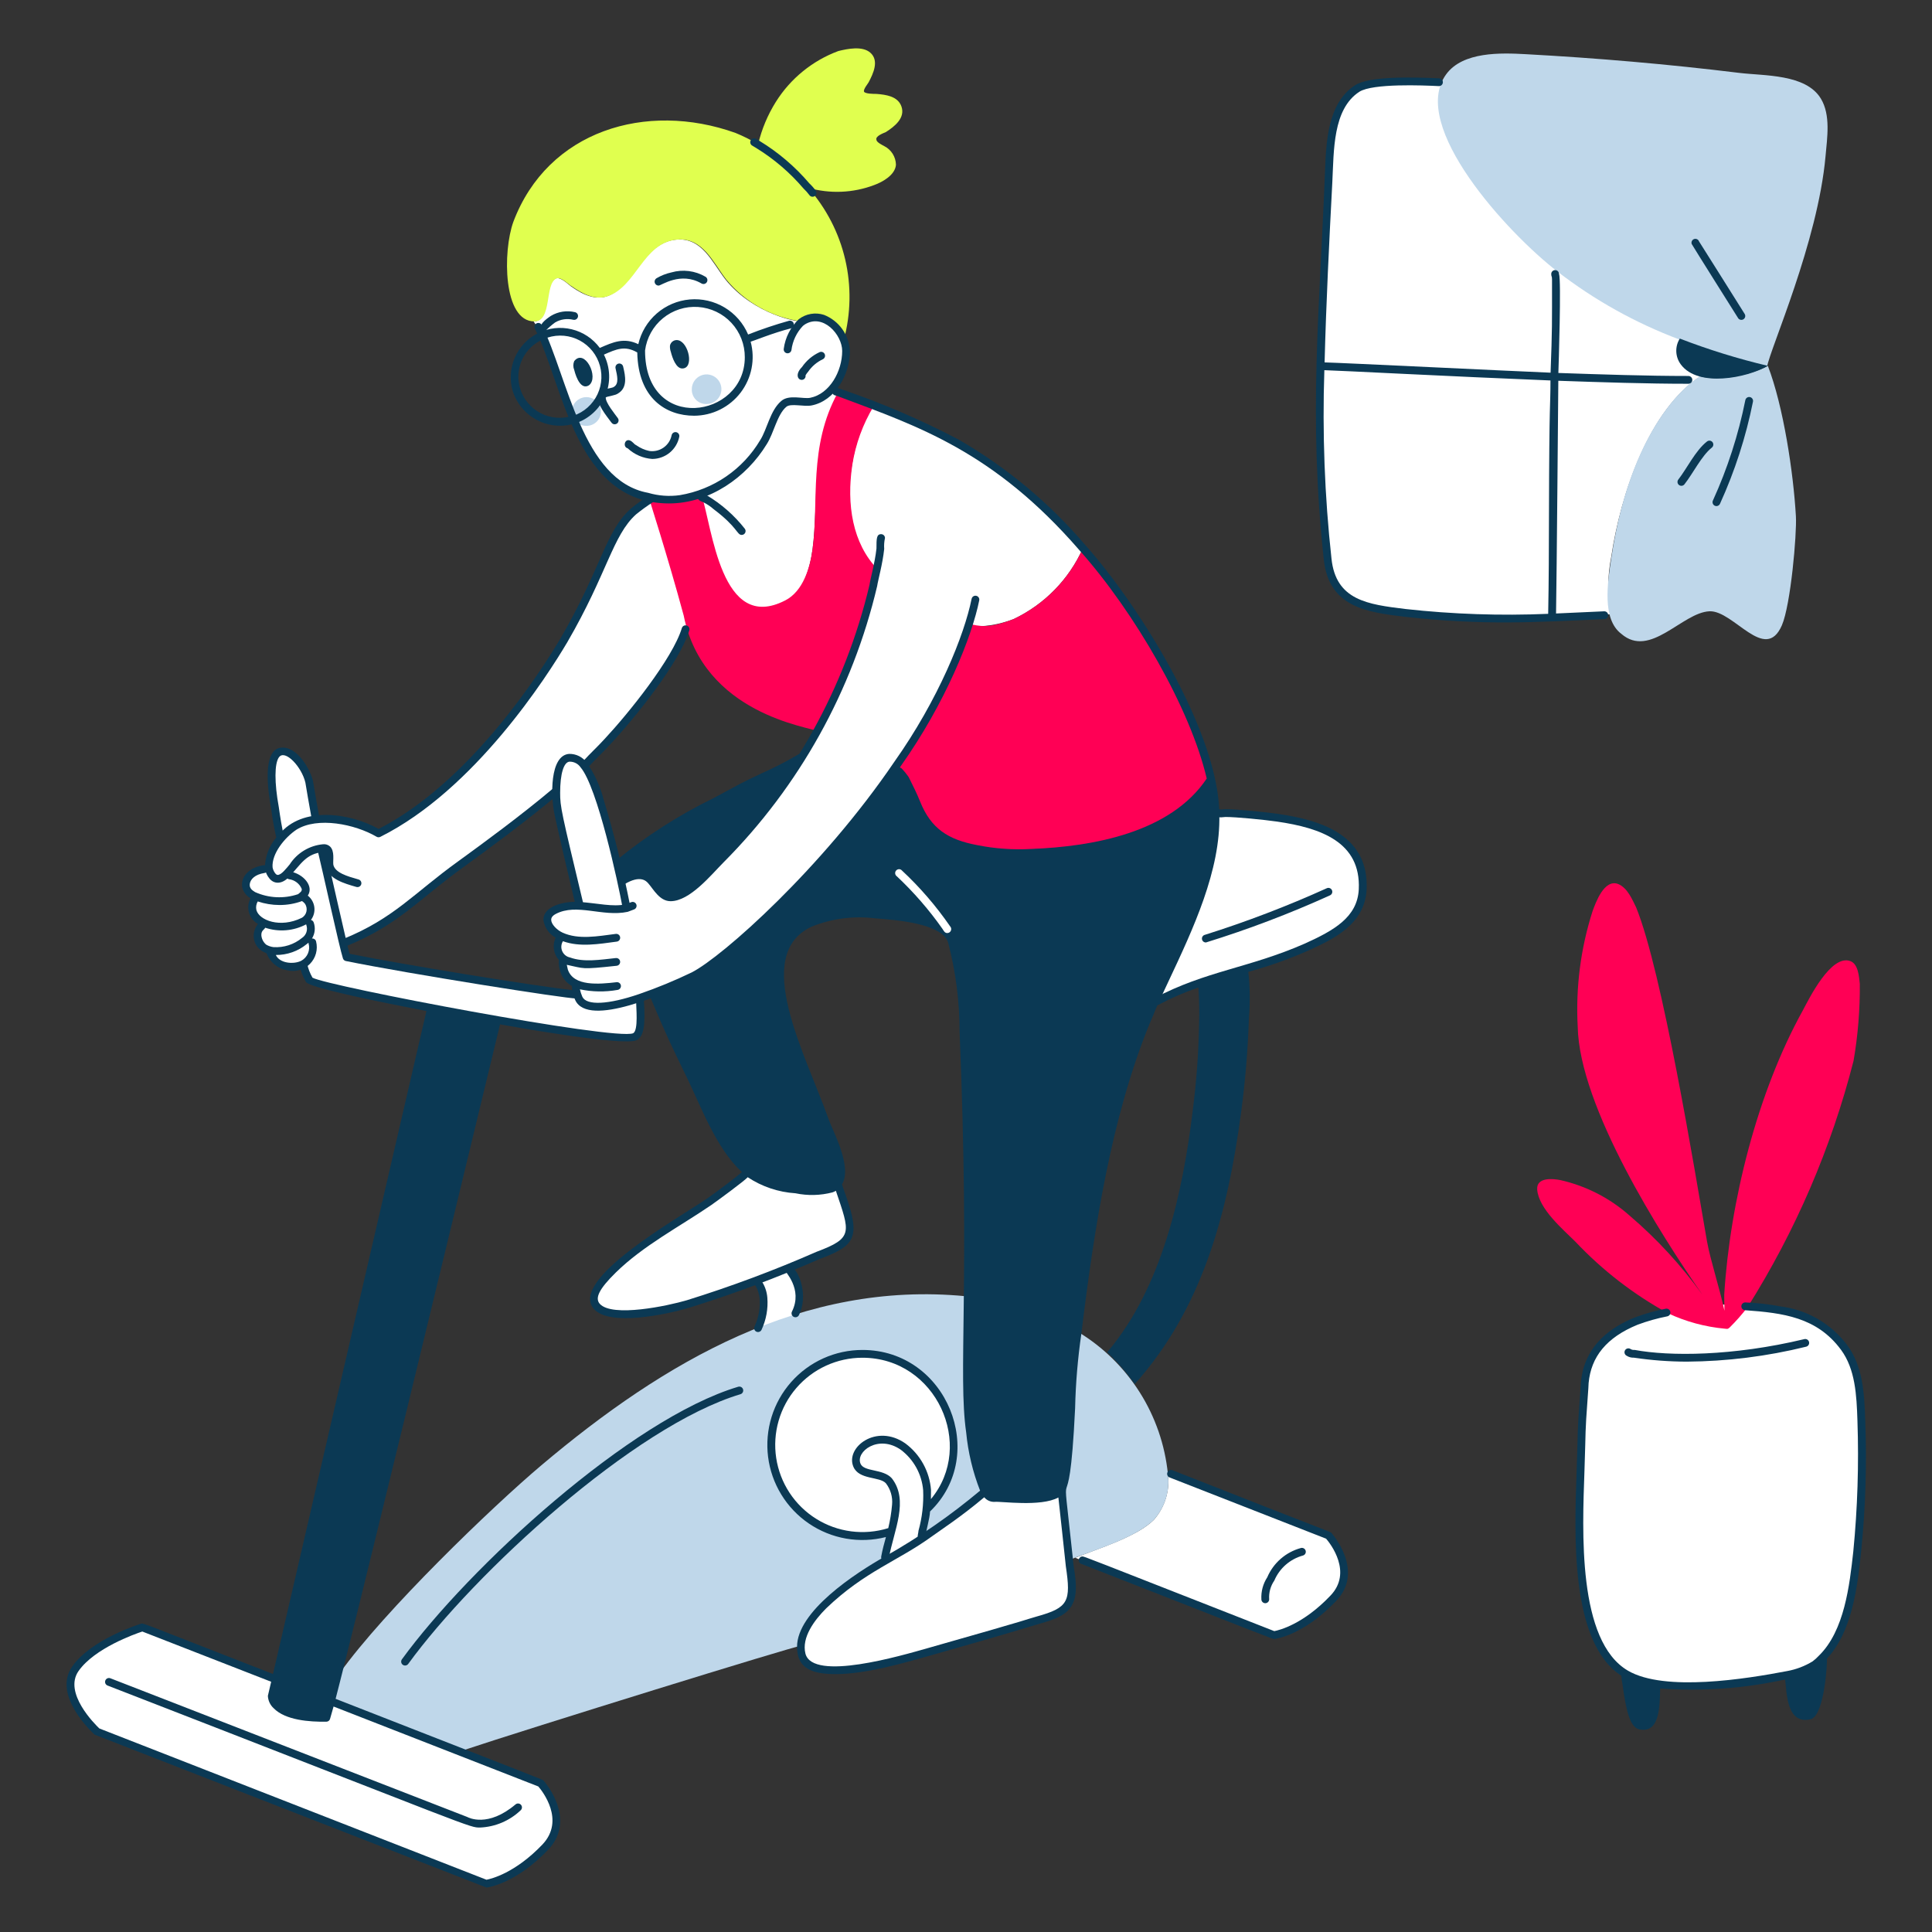
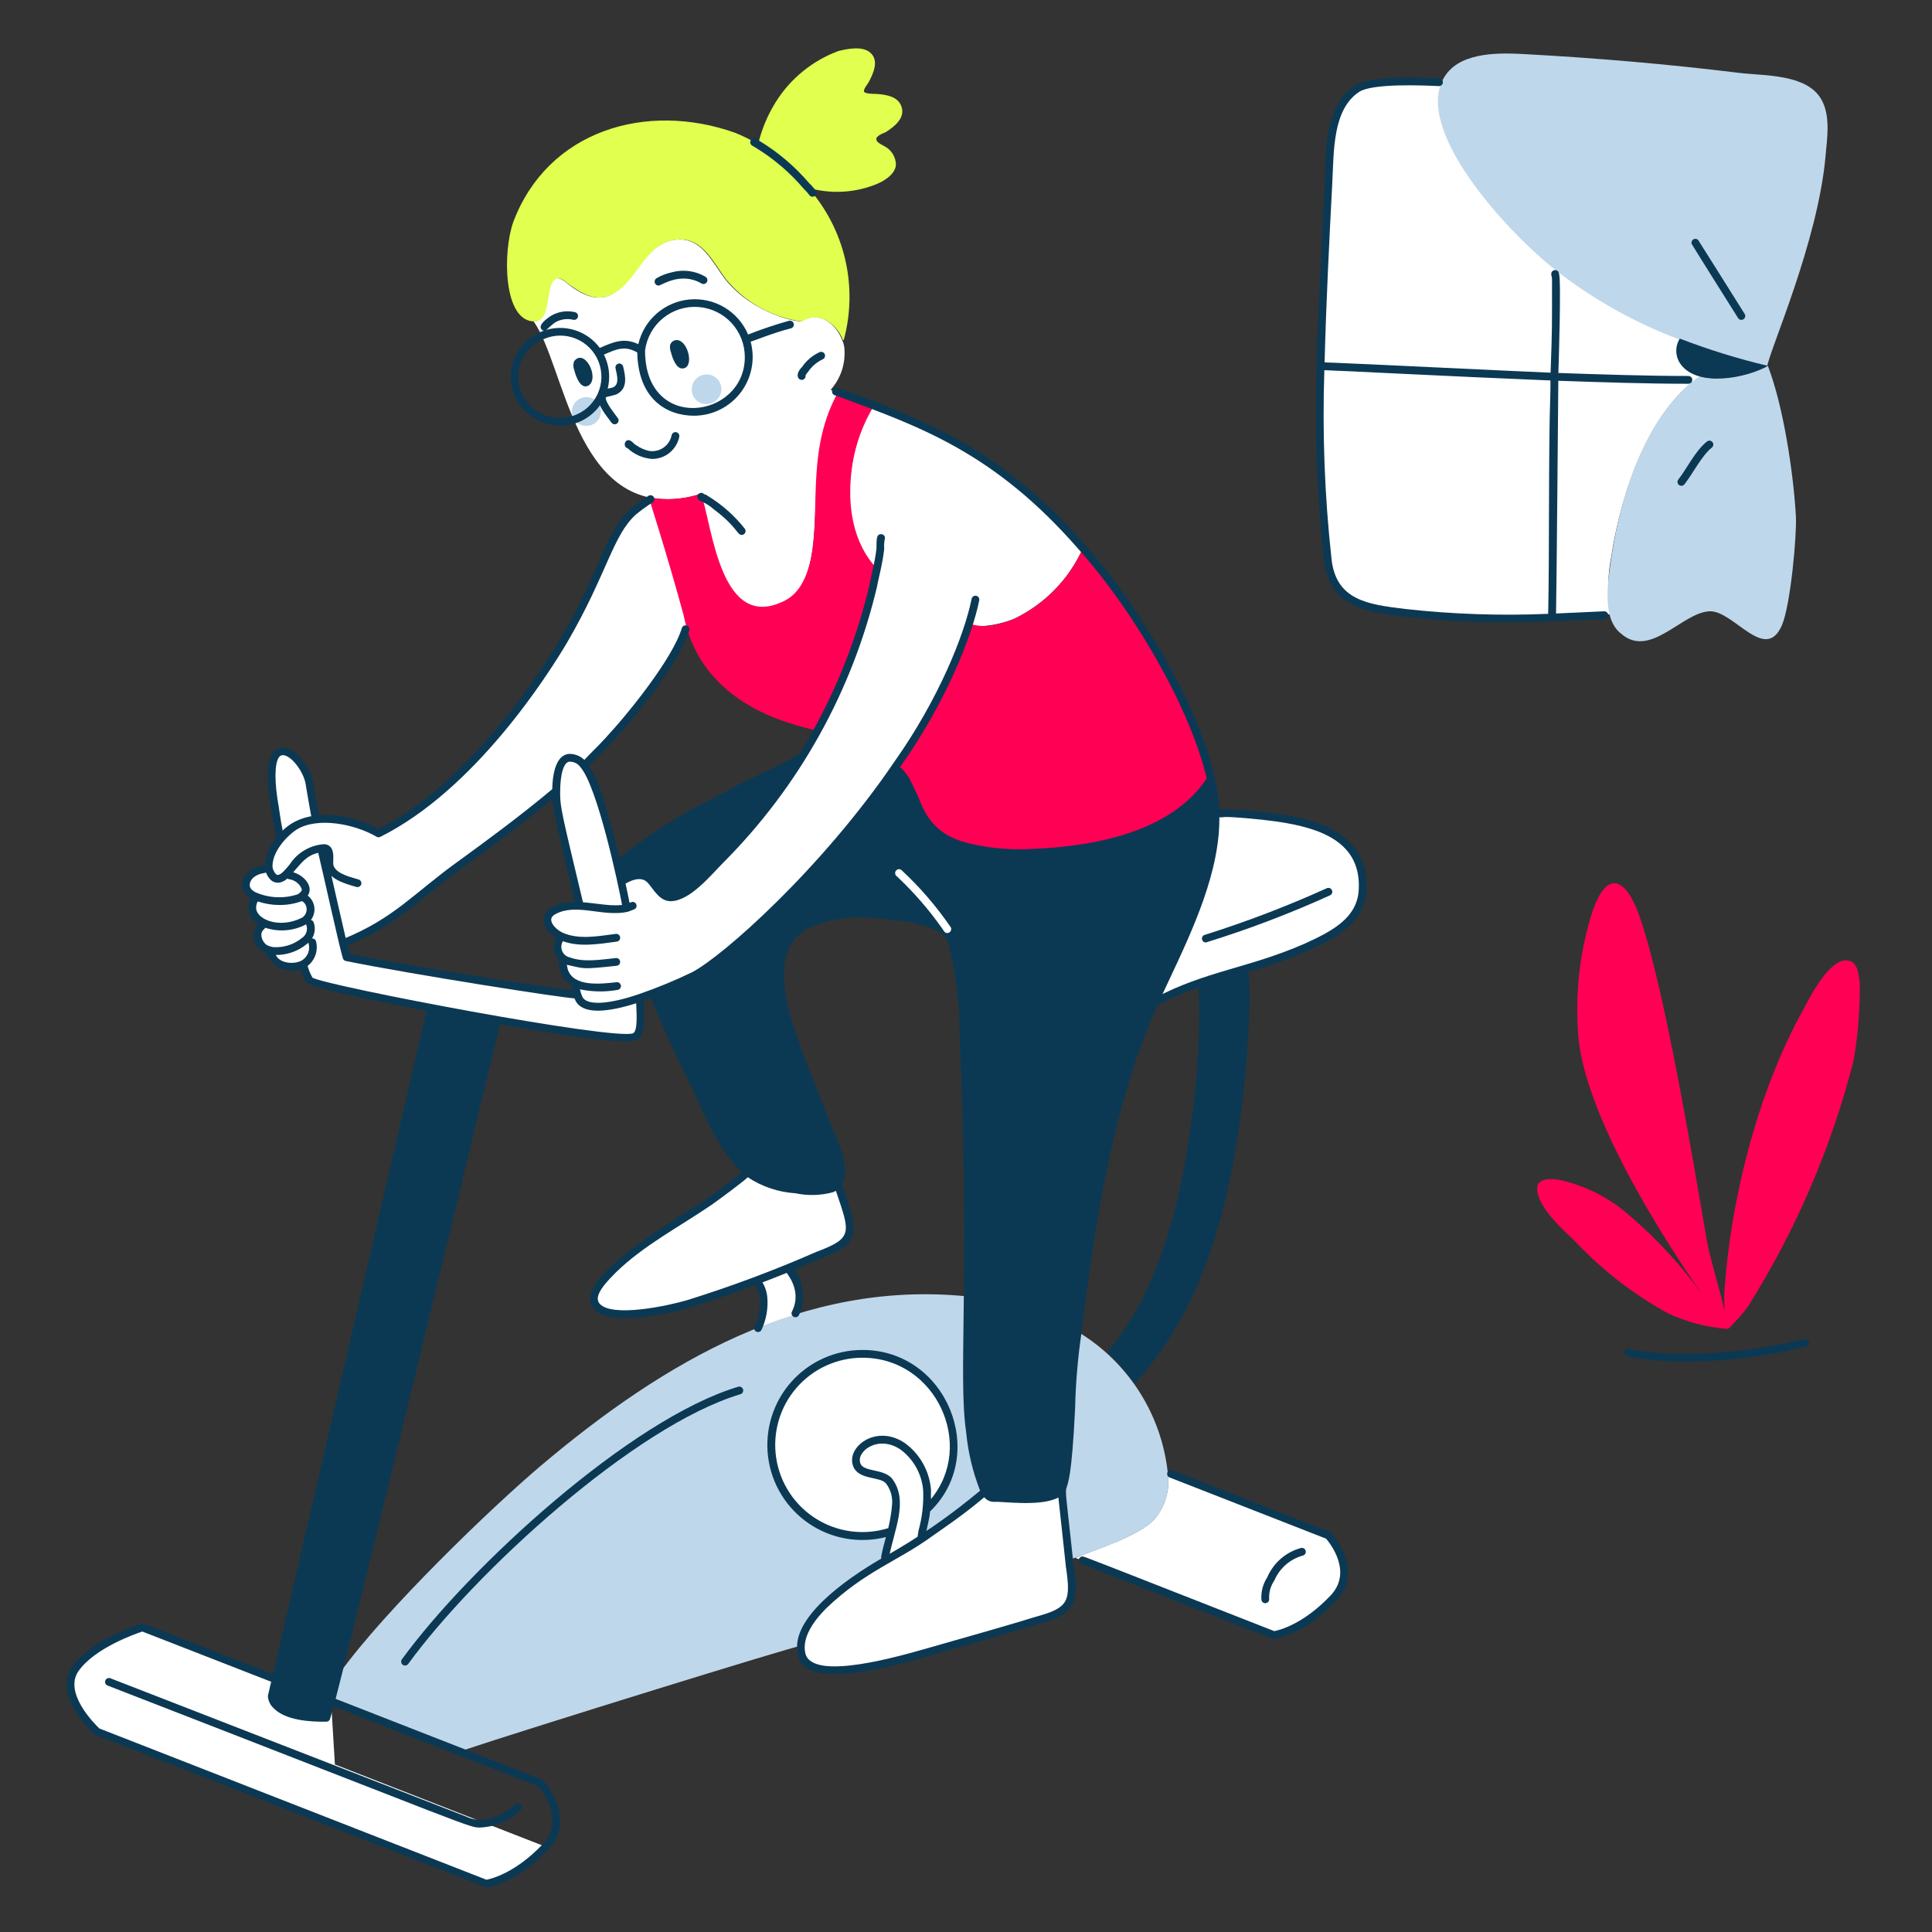
<svg xmlns="http://www.w3.org/2000/svg" fill="none" viewBox="0 0 200 200" id="Workout-Indoors--Streamline-Manchester">
  <rect x="0" y="0" width="200" height="200" fill="#333333" stroke="none" />
  <desc> Workout Indoors Streamline Illustration: https://streamlinehq.com </desc>
  <g id="workout-indoors--health-wellness-workout-indoors">
    <g id="window">
      <path id="vector" fill="#ffffff" d="M173.974 35.049c-7.637 -3 -15.111 -7.851 -20 -14.439 -2.1 -2.742 -6.13 -8.066 -4.6 -12.018l-0.323 -0.161c-1.775 -0.081 -6.937 -0.323 -8.47 0.645 -2.984 1.936 -2.823 6.533 -2.984 9.679 -0.969 18.642 -1.326 27.557 -0.081 39.04 0.484 4.6 4.033 5.082 7.986 5.566 10.151 1.128 16.787 0.308 21.218 0.232 -0.34 -1.974 -0.314 -3.994 0.076 -5.959 0.964 -6.481 3.927 -15.3 9.354 -18.756 -0.623 0.117 -3.517 -1.37 -2.176 -3.829Z" stroke-width="1" />
      <path id="vector_2" fill="#bfd7ea" d="M188.493 10.205c-1.556 -2.567 -5.887 -2.344 -8.469 -2.662 -7.339 -0.9 -14.765 -1.538 -22.1 -1.936 -2.5 -0.135 -6.5 -0.294 -8.228 2.1 -3.837 5.3 6.338 16.4 11.535 20.407 3.823 2.951 8.063 5.316 12.583 7.017 2.971 1.145 6.017 2.088 9.115 2.824 0.3 -1.819 5.257 -12.905 6.049 -21.779 0.172 -1.937 0.548 -4.267 -0.485 -5.971Z" stroke-width="1" />
      <path id="vector_3" fill="#bfd7ea" d="M183.008 37.872c-1.613 0.887 -5 1.644 -7.013 1.079 -0.2 0.1 -6.984 4 -9.2 18.844 -0.373 2.5 -0.983 6.3 1.049 7.824 2.984 2.582 6.293 -2.208 9.115 -2.339 2.5 -0.116 5.77 5.424 7.5 1.452 0.91 -2.087 1.558 -9.439 1.452 -11.292 -0.259 -4.522 -1.29 -11.374 -2.903 -15.568Z" stroke-width="1" />
      <path id="vector_4" fill="#0b3954" d="M174.781 38.921c-4.314 0 -8.936 -0.156 -13.459 -0.312 0.025 -0.671 0.31 -9.633 0.068 -10.26 -0.003 -0.107 -0.049 -0.208 -0.127 -0.281 -0.078 -0.073 -0.182 -0.113 -0.289 -0.109 -0.106 0.003 -0.208 0.049 -0.281 0.127 -0.073 0.078 -0.112 0.182 -0.109 0.289 0 0.284 0.081 0.168 0.081 0.545 0 4.779 0.024 4.984 -0.149 9.66 -3.87 -0.155 -21.61 -1.023 -23.394 -1.065 0.162 -6.185 0.469 -12.356 0.8 -18.658 0.166 -3.25 0.033 -7.565 2.8 -9.359 1.394 -0.879 6.58 -0.667 8.236 -0.583 0.107 0.001 0.21 -0.041 0.286 -0.116 0.077 -0.075 0.12 -0.177 0.121 -0.284 0.001 -0.107 -0.041 -0.21 -0.116 -0.286 -0.075 -0.076 -0.177 -0.12 -0.284 -0.121 -3.023 -0.137 -7.211 -0.215 -8.678 0.711 -2.848 1.848 -3 5.8 -3.124 8.974 -0.556 14.374 -1.735 25.257 -0.123 40.126 0.523 4.967 4.5 5.454 8.343 5.925 8.223 0.913 13.411 0.577 20.712 0.243 0.053 -0.002 0.105 -0.015 0.153 -0.037 0.048 -0.022 0.091 -0.054 0.127 -0.093 0.036 -0.039 0.063 -0.085 0.081 -0.135 0.018 -0.05 0.026 -0.103 0.023 -0.156 -0.002 -0.053 -0.015 -0.105 -0.037 -0.153 -0.022 -0.048 -0.054 -0.091 -0.093 -0.127 -0.039 -0.036 -0.085 -0.063 -0.135 -0.081 -0.05 -0.018 -0.103 -0.025 -0.156 -0.023l-4.976 0.226c0.066 -3.405 0.235 -24.091 0.235 -24.091 4.5 0.155 9.135 0.311 13.471 0.311 0.107 -0.001 0.209 -0.044 0.284 -0.12 0.075 -0.076 0.116 -0.179 0.115 -0.286 0 -0.107 -0.044 -0.209 -0.12 -0.284 -0.076 -0.075 -0.179 -0.117 -0.286 -0.116Zm-29.312 24.12c-3.852 -0.471 -7.178 -0.879 -7.634 -5.209 -0.71 -6.478 -0.956 -12.998 -0.738 -19.511 1.38 0.031 13.5 0.669 23.407 1.064 0 2.975 -0.126 1.313 -0.155 13.952 -0.007 3.341 -0.015 6.792 -0.082 10.206 -4.938 0.211 -9.885 0.043 -14.798 -0.502Z" stroke-width="1" />
      <path id="vector_5" fill="#0b3954" d="M179.923 32.922c-0.053 -0.085 -4.767 -7.572 -4.8 -7.666 -0.017 -0.05 -0.024 -0.103 -0.02 -0.156 0.003 -0.053 0.017 -0.105 0.041 -0.152 0.023 -0.048 0.056 -0.09 0.096 -0.125 0.04 -0.035 0.086 -0.061 0.136 -0.078 0.051 -0.017 0.104 -0.024 0.157 -0.02 0.053 0.004 0.104 0.018 0.152 0.041 0.047 0.024 0.09 0.056 0.124 0.096 0.035 0.04 0.062 0.086 0.079 0.137 0 0 4 6.338 4.72 7.5 0.056 0.091 0.074 0.2 0.05 0.304 -0.025 0.104 -0.09 0.194 -0.181 0.25 -0.09 0.056 -0.2 0.074 -0.304 0.05 -0.104 -0.024 -0.194 -0.089 -0.25 -0.18Z" stroke-width="1" />
-       <path id="vector_6" fill="#0b3954" d="M177.317 51.821c1.516 -3.326 2.643 -6.816 3.36 -10.4 0.021 -0.105 0.083 -0.197 0.172 -0.257 0.089 -0.059 0.198 -0.081 0.302 -0.06 0.105 0.021 0.198 0.083 0.257 0.172s0.081 0.198 0.06 0.303c-0.729 3.644 -1.875 7.192 -3.416 10.573 -0.044 0.098 -0.125 0.173 -0.225 0.211 -0.1 0.038 -0.211 0.035 -0.308 -0.009s-0.174 -0.125 -0.211 -0.225c-0.038 -0.1 -0.035 -0.211 0.009 -0.308Z" stroke-width="1" />
      <path id="vector_7" fill="#0b3954" d="M173.738 49.641c0.891 -1.136 1.764 -2.991 2.971 -3.939 0.084 -0.066 0.191 -0.097 0.297 -0.084 0.107 0.013 0.204 0.067 0.27 0.151 0.066 0.084 0.096 0.191 0.084 0.297 -0.013 0.106 -0.067 0.203 -0.151 0.27 -1.05 0.825 -1.955 2.683 -2.836 3.8 -0.033 0.042 -0.073 0.076 -0.119 0.103 -0.046 0.026 -0.097 0.043 -0.149 0.049 -0.053 0.006 -0.106 0.003 -0.157 -0.011 -0.051 -0.014 -0.098 -0.038 -0.14 -0.07 -0.042 -0.033 -0.077 -0.073 -0.103 -0.119 -0.026 -0.046 -0.043 -0.097 -0.049 -0.149 -0.007 -0.052 -0.003 -0.106 0.011 -0.157 0.014 -0.051 0.038 -0.099 0.071 -0.14Z" stroke-width="1" />
      <path id="vector_8" fill="#0b3954" d="M173.893 35.049c2.971 1.147 6.016 2.09 9.115 2.823 -2.183 1.264 -7.22 2.255 -9 -0.132 -0.291 -0.384 -0.457 -0.847 -0.478 -1.328 -0.021 -0.481 0.106 -0.957 0.363 -1.363Z" stroke-width="1" />
    </g>
    <g id="plant">
-       <path id="vector_9" fill="#ffffff" d="M192.688 147.087c-0.088 -2.581 -0.2 -5.437 -1.775 -7.582 -0.797 -1.065 -1.801 -1.957 -2.953 -2.623 -1.152 -0.665 -2.426 -1.09 -3.747 -1.249 -2.391 -0.522 -4.845 -0.697 -7.286 -0.521 -2.928 0.324 -5.796 1.06 -8.518 2.188 -2.263 1.142 -4.242 2.89 -4.6 6 0 0.484 -0.269 3.145 -0.323 5.162 -0.193 7.205 -1.569 21.489 4.6 25.086 3.842 2.241 12.5 0.914 16.858 0.081 0.971 -0.18 1.9 -0.535 2.743 -1.049 0.263 -0.19 0.506 -0.406 0.725 -0.645 2.8 -2.763 3.287 -7.665 3.711 -11.293 0.528 -4.498 0.717 -9.029 0.565 -13.555Z" stroke-width="1" />
      <path id="vector_10" fill="#ff0055" d="M192.526 101.836c-0.08 -0.726 -0.156 -2.03 -0.968 -2.339 -2 -0.761 -4.275 3.872 -4.92 5.082 -4.746 8.564 -7.548 19.856 -8.147 29.441 0 0.158 0 0.9 0.023 1.669 -0.5 -2.347 -1.456 -5.243 -1.8 -7.154 -1.284 -7.381 -4.637 -27.968 -7.341 -34.6 -0.4 -0.806 -0.887 -2.016 -1.855 -2.419 -1.452 -0.565 -2.339 1.936 -2.662 2.823 -1.231 3.853 -1.75 7.899 -1.532 11.938 0.161 8.308 8.631 21.617 12.906 27.747 -2.186 -3.038 -4.733 -5.801 -7.583 -8.227 -2.025 -1.785 -4.467 -3.033 -7.1 -3.63 -0.806 -0.162 -2.5 -0.323 -2.42 0.968 0.162 2.016 2.662 4.114 3.953 5.4 2.793 2.96 6.032 5.464 9.6 7.421 1.85 0.864 3.835 1.401 5.868 1.588 0.284 0.027 0.311 0.059 0.512 -0.129 0.664 -0.656 1.281 -1.358 1.847 -2.1 4.96 -7.874 8.662 -16.474 10.97 -25.489 0.457 -2.638 0.674 -5.313 0.649 -7.99Z" stroke-width="1" />
      <path id="vector_11" fill="#0b3954" d="M174.619 140.957c-1.835 -0.004 -3.668 -0.141 -5.483 -0.411 -0.263 0.013 -0.524 -0.057 -0.746 -0.2 -0.096 -0.048 -0.169 -0.131 -0.203 -0.233 -0.033 -0.101 -0.026 -0.212 0.022 -0.308s0.132 -0.168 0.233 -0.202 0.212 -0.027 0.308 0.021c0.135 0.096 0.301 0.138 0.465 0.119 3.575 0.666 10.139 0.666 17.571 -1.118 0.104 -0.025 0.214 -0.007 0.305 0.048 0.091 0.056 0.156 0.146 0.181 0.25 0.025 0.104 0.008 0.214 -0.048 0.305s-0.146 0.156 -0.25 0.181c-4.043 0.998 -8.19 1.518 -12.355 1.548Z" stroke-width="1" />
-       <path id="vector_12" fill="#0b3954" d="M193.091 147.074c-0.09 -2.854 -0.251 -5.632 -1.859 -7.815 -0.824 -1.104 -1.864 -2.03 -3.056 -2.721 -1.192 -0.691 -2.511 -1.133 -3.879 -1.3 -1.188 -0.226 -2.391 -0.363 -3.6 -0.41 -0.107 -0.008 -0.212 0.027 -0.293 0.097 -0.081 0.07 -0.131 0.17 -0.139 0.276 -0.007 0.107 0.028 0.213 0.098 0.294 0.07 0.08 0.169 0.13 0.276 0.138 3.941 0.282 7.452 0.72 9.943 4.1 1.465 1.99 1.616 4.636 1.7 7.365 0.153 4.507 0.01 9.02 -0.429 13.509 -0.383 3.465 -0.909 8.212 -3.567 10.793 -0.197 0.215 -0.414 0.411 -0.648 0.585 -0.804 0.492 -1.692 0.831 -2.62 1 -4.228 0.811 -12.7 2.181 -16.489 -0.036 -5.26 -3.066 -4.716 -14.522 -4.507 -20.657 0.165 -4.831 0.041 -3.572 0.332 -7.569 0.057 -0.781 0.1 -1.384 0.1 -1.554 0.253 -2.715 1.837 -4.707 5.067 -6.034 1.005 -0.374 2.039 -0.665 3.092 -0.871 0.104 -0.025 0.193 -0.091 0.249 -0.182 0.055 -0.092 0.072 -0.201 0.047 -0.305 -0.025 -0.104 -0.091 -0.193 -0.182 -0.249 -0.092 -0.055 -0.201 -0.072 -0.305 -0.047 -1.092 0.213 -2.165 0.516 -3.207 0.908 -2.232 0.917 -5.193 2.715 -5.566 6.742 0 0.2 -0.043 0.781 -0.1 1.534 -0.295 4.052 -0.168 2.72 -0.334 7.6 -0.217 6.35 -0.745 17.747 4.631 21.212 0.009 0.284 0.045 0.567 0.107 0.844 0.384 2.808 0.79 4.477 1.742 4.7 2.058 0.424 2.124 -2.14 2.165 -4.224 4.335 0.311 8.692 -0.005 12.936 -0.938 0.169 1.4 0.177 4.184 2.106 4.184 0.201 -0.002 0.401 -0.031 0.595 -0.086 1.393 -0.5 1.693 -6.027 1.614 -6.244 2.638 -2.82 3.188 -7.477 3.572 -11.28 0.444 -4.438 0.58 -8.902 0.408 -13.359Z" stroke-width="1" />
    </g>
    <g id="person">
      <path id="vector_13" fill="#ffffff" d="M132.272 84.655c-2.134 -0.329 -4.294 -0.463 -6.453 -0.4 0.159 6.417 -3.6 13.7 -6.252 19.459 5.679 -2.9 9.919 -3.127 15.69 -5.666 2.742 -1.21 5.646 -2.662 5.807 -5.969 0.242 -5.326 -4.355 -6.698 -8.792 -7.424Z" stroke-width="1" />
      <path id="vector_14" fill="#ffffff" d="M120.9 152.572c0.11 0.851 0.037 1.715 -0.213 2.536 -0.251 0.821 -0.673 1.578 -1.239 2.223 -1.788 1.788 -5.876 3 -8.136 3.93l20.558 8.089s2.83 -0.316 6.13 -3.791c2.829 -2.979 -0.484 -6.534 -0.484 -6.534 -16.573 -6.563 -16.116 -6.453 -16.616 -6.453Z" stroke-width="1" />
      <path id="vector_15" fill="#ffffff" d="M109.848 154.669h-0.648c-1.694 0.807 -5.646 0.323 -6.291 0.323 -0.166 0.003 -0.33 -0.04 -0.473 -0.126 -0.143 -0.086 -0.259 -0.21 -0.334 -0.358 -0.1 0.05 -10.143 6.864 -10.244 6.937 -3.359 1.791 -9.819 6.154 -8.873 9.841 0.916 3.568 10.9 0.335 14.439 -0.646 3.224 -0.893 6.468 -1.728 9.679 -2.823 1.135 -0.387 2.967 -0.735 3.549 -1.855 0.549 -1.057 0.242 -2.662 0.081 -3.791 -0.22 -0.892 -0.051 0.001 -0.885 -7.502Z" stroke-width="1" />
      <path id="vector_16" fill="#ffffff" d="M89.36 140.15c-2.502 0.004 -4.901 0.999 -6.67 2.768 -1.769 1.77 -2.764 4.168 -2.768 6.67 0 6.609 6.658 10.991 12.261 8.953 0 0 -0.5 1.977 -0.665 2.865l3.906 -2.146c0 -0.236 0.365 -1.746 0.389 -1.848 0.083 -0.4 0.145 -0.805 0.186 -1.212 1.315 -1.314 2.211 -2.988 2.575 -4.812 0.364 -1.823 0.178 -3.713 -0.532 -5.431 -0.711 -1.718 -1.915 -3.187 -3.461 -4.221 -1.545 -1.033 -3.363 -1.585 -5.222 -1.586Z" stroke-width="1" />
      <path id="vector_17" fill="#ffffff" d="M82.392 136.145c0.355 -0.805 0.463 -1.697 0.311 -2.563 -0.152 -0.867 -0.558 -1.668 -1.167 -2.304 0.807 -0.323 1.535 -0.641 2.259 -0.968 1.052 -0.477 3.617 -1.133 4.033 -2.42 0.47 -1.457 -0.645 -3.791 -1.049 -5.162l-0.161 -0.162c-0.156 0.228 -0.382 0.399 -0.645 0.484 -1.187 0.309 -2.43 0.337 -3.63 0.081 -1.839 -0.109 -3.605 -0.754 -5.082 -1.855l-0.161 0.322c-4.1 3.644 -10.128 6.386 -13.632 9.841 -0.731 0.721 -2.75 2.588 -1.694 3.791 1.47 1.674 7.294 0.361 9.438 -0.242 2.41 -0.678 4.759 -1.533 7.1 -2.42 0.435 0.759 0.671 1.615 0.685 2.49 0.014 0.874 -0.194 1.738 -0.604 2.51 1.369 -0.563 3.999 -1.423 3.999 -1.423Z" stroke-width="1" />
-       <path id="vector_18" fill="#ffffff" d="M34.269 176.045c-0.063 0.588 -0.227 1.161 -0.484 1.693 -5.647 0.041 -5.646 -2.258 -5.646 -2.258l0.4 -1.694 -13.874 -5.4s-5.081 1.532 -6.937 4.275c-1.856 2.743 2.262 6.529 2.262 6.529L50.24 194.919s2.85 -0.377 6.13 -3.791c2.847 -2.962 -0.4 -6.614 -0.4 -6.614l-21.701 -8.469Z" stroke-width="1" />
+       <path id="vector_18" fill="#ffffff" d="M34.269 176.045c-0.063 0.588 -0.227 1.161 -0.484 1.693 -5.647 0.041 -5.646 -2.258 -5.646 -2.258l0.4 -1.694 -13.874 -5.4s-5.081 1.532 -6.937 4.275c-1.856 2.743 2.262 6.529 2.262 6.529L50.24 194.919s2.85 -0.377 6.13 -3.791l-21.701 -8.469Z" stroke-width="1" />
      <path id="vector_19" fill="#ffffff" d="M85.985 40.358c0.986 -1.101 1.503 -2.543 1.44 -4.019 0.006 -0.39 -0.077 -0.776 -0.242 -1.129 -0.646 -1.694 -2.394 -3.1 -4.169 -1.973 -0.184 0.184 -4.981 -0.632 -7.93 -4.319 -1.372 -1.774 -2.42 -4.355 -5.082 -4.113 -4.709 0.418 -5.031 9.066 -10.89 4.84 -0.327 -0.236 -1.129 -1.049 -1.613 -0.807 -1.209 0.645 -0.4 4.436 -2.258 4.436 3.24 4.537 4.268 19.763 15.245 18.31 0.661 -0.084 1.312 -0.23 1.946 -0.435 1.617 10.863 5.164 13.092 8.811 11.269 1.872 -0.935 2.632 -3.655 2.875 -5.591 0.639 -4.878 -0.235 -10.631 2.738 -16.154 -0.422 -0.159 -0.871 -0.315 -0.871 -0.315Z" stroke-width="1" />
      <path id="vector_20" fill="#ffffff" d="M99.121 45.938c-2.823 -1.545 -5.763 -2.866 -8.793 -3.952 -1.075 1.887 -1.796 3.954 -2.127 6.1 -0.636 4.056 -0.156 7.972 2.612 11 -1.426 6.857 -4.047 13.409 -7.744 19.358 -2.429 3.799 -5.239 7.34 -8.389 10.567 -1.21 1.21 -3.226 3.71 -5.162 3.872 -0.968 0.08 -1.533 -1.049 -2.1 -1.694 -0.483 -0.565 -1.371 -0.968 -2.984 0l-0.242 0.081c-0.102 -0.572 -0.236 -1.137 -0.4 -1.694 -0.681 -2.627 -1.974 -8.5 -3.469 -10.244l0.242 -0.081c0.793 -0.74 1.548 -1.52 2.259 -2.339 6.241 -6.671 7.2 -10.09 8.47 -11.777 -0.506 -1.262 -1.8 -7.165 -2.743 -10.244 -0.081 -0.161 -1.049 -3.065 -1.291 -3.065 -0.615 0.397 -1.208 0.828 -1.774 1.291 -2.457 2.088 -2.821 5.561 -7.179 13.309 -3.63 6.13 -10.809 15.729 -19.2 20 -1.933 -1.109 -4.154 -1.617 -6.377 -1.457 -0.383 -1.712 -0.563 -3 -0.721 -3.947 -0.241 -1.049 -1.451 -3.307 -2.823 -3.146 -1.613 0.242 -0.79 4.917 -0.645 5.808 0.174 1.07 0.373 2.321 0.6 3.274 -0.82 0.827 -1.295 1.935 -1.328 3.1 -2.354 0 -2.866 1.955 -1.613 2.581 0.08 0.08 0.242 0.08 0.322 0.161 -0.186 0.215 -0.315 0.474 -0.376 0.752 -0.06 0.278 -0.05 0.567 0.031 0.84 0.08 0.273 0.228 0.521 0.429 0.723 0.201 0.201 0.45 0.349 0.723 0.429l-0.242 0.242c-1.026 0.839 -0.116 2.581 1.21 2.581 0 1.861 2.092 1.857 3.065 1.371 0.13 0.594 0.347 1.164 0.645 1.694 0.4 0.8 31.839 6.827 33.717 5.888 0.565 -0.322 0.645 -1.855 0.484 -4.033 0.418 -0.169 0.85 -0.303 1.29 -0.4 1.435 -0.508 2.838 -1.101 4.202 -1.776 3.3 -1.693 13.627 -10.889 21.129 -21.94 3.153 -4.491 5.651 -9.406 7.421 -14.6l0.4 0.08c0 0.287 2.1 0.274 4.275 -0.564 3.193 -1.511 5.739 -4.115 7.179 -7.34 -3.691 -4.305 -8.08 -7.959 -12.983 -10.808Zm-41.7 48.316c-1.468 0.775 -0.322 2.178 0.727 2.662 -0.438 0.984 -0.56 1.938 0.4 2.42 -0.978 1.221 0.949 2.4 1.049 2.5 -0.026 0.384 0.029 0.769 0.161 1.13 0 0 -18.31 -2.743 -23.876 -3.872 -0.172 -0.474 -0.302 -0.961 -0.391 -1.457 5.247 -2.248 7.6 -4.857 12.168 -8.142 3.226 -2.339 6.452 -4.759 9.518 -7.34h0.4c0 1.442 0.052 1.717 2.42 11.615 1.616 0.081 -1.781 0.063 -2.579 0.484h0.003Z" stroke-width="1" />
      <path id="vector_21" fill="#e0ff4f" d="M91.538 15.126c-0.159 -0.085 -0.807 -0.4 -0.807 -0.646 -0.161 -0.4 0.807 -0.726 0.969 -0.806 0.887 -0.565 2.044 -1.462 1.613 -2.662 -0.379 -1.058 -1.613 -1.212 -2.582 -1.291 -0.241 0 -1.209 0 -1.29 -0.242 -0.081 -0.242 0.4 -0.808 0.484 -0.968 0.469 -0.895 1.114 -2.24 0.161 -3.065 -0.82 -0.71 -2.339 -0.4 -3.307 -0.161 -2.668 0.992 -4.936 2.834 -6.453 5.243 -0.852 1.356 -1.475 2.842 -1.845 4.4 -0.753 -0.447 -1.538 -0.839 -2.349 -1.171 -9.244 -3.3 -19.427 -0.234 -22.988 9.2 -1.109 3.043 -1.09 10.317 2.177 10.317 1.856 0 1.049 -3.872 2.259 -4.436 0.484 -0.242 1.291 0.645 1.613 0.807 1.049 0.725 2.339 1.451 3.63 1.048 3.065 -0.968 3.71 -5.566 7.26 -5.888 2.661 -0.242 3.71 2.339 5.081 4.113 1.962 2.39 4.759 3.947 7.824 4.356 1.775 -1.129 3.63 0.242 4.275 1.936h0.081c0.74 -2.727 0.792 -5.595 0.151 -8.347 -0.641 -2.752 -1.955 -5.302 -3.824 -7.422 2.244 0.641 4.636 0.542 6.819 -0.283 0.887 -0.322 2.178 -1.048 2.258 -2.1 -0.007 -0.402 -0.124 -0.793 -0.337 -1.134 -0.213 -0.34 -0.515 -0.616 -0.873 -0.798Z" stroke-width="1" />
      <path id="vector_22" fill="#bfd7ea" d="M120.9 152.572c-0.305 -2.998 -1.301 -5.884 -2.911 -8.431 -1.609 -2.548 -3.788 -4.687 -6.365 -6.249 0 0 -0.323 1.775 -0.4 2.581 -0.554 4.589 -0.332 12.436 -1.465 13.8 0.243 2.229 0.6 5.155 0.837 7.247 2.363 -0.963 6.928 -2.263 8.855 -4.19 0.57 -0.642 0.995 -1.399 1.245 -2.22 0.25 -0.822 0.32 -1.687 0.204 -2.538Z" stroke-width="1" />
      <path id="vector_23" fill="#bfd7ea" d="M100.088 143.619c0 -3.146 -0.161 -9.438 -0.161 -9.438 -16.811 -1.612 -31.089 6.707 -43.88 17.5 -5.074 4.284 -16.213 15 -20.891 21.536 0 0 -0.645 2.1 -0.887 2.824l13.39 5.243c7.249 -2.417 34.616 -10.89 35.168 -10.89 0.175 -3.506 5.884 -7.4 8.953 -9.034l-0.242 -0.322c0.242 -0.888 0.484 -1.694 0.646 -2.582H92.1c-1.893 0.589 -3.925 0.565 -5.803 -0.07 -1.879 -0.634 -3.509 -1.846 -4.658 -3.462 -1.149 -1.616 -1.758 -3.554 -1.74 -5.537 0.018 -1.983 0.662 -3.91 1.841 -5.505 1.178 -1.595 2.83 -2.776 4.721 -3.376 1.89 -0.6 3.921 -0.588 5.804 0.035 1.883 0.624 3.52 1.826 4.678 3.435 1.158 1.61 1.779 3.544 1.772 5.527 0.021 1.232 -0.211 2.455 -0.683 3.592 -0.472 1.138 -1.173 2.167 -2.059 3.022 -0.07 0.763 -0.203 1.519 -0.4 2.259 0 0.161 -0.08 0.484 -0.08 0.564l0.08 0.162c0.484 -0.323 0.89 -0.643 1.372 -0.968 1.538 -1.04 3.065 -2.178 4.517 -3.388l0.645 -0.323c-1.432 -1.855 -2.018 -8.463 -2.018 -10.804Z" stroke-width="1" />
      <path id="vector_24" fill="#bfd7ea" d="M73.148 41.824c0.303 0 0.6 -0.09 0.852 -0.259 0.252 -0.169 0.449 -0.408 0.565 -0.688 0.116 -0.28 0.146 -0.589 0.087 -0.886 -0.059 -0.297 -0.205 -0.571 -0.42 -0.785 -0.214 -0.214 -0.488 -0.36 -0.785 -0.419 -0.297 -0.059 -0.606 -0.029 -0.886 0.088 -0.28 0.116 -0.519 0.313 -0.688 0.565 -0.168 0.252 -0.258 0.549 -0.258 0.852 -0.007 0.203 0.028 0.405 0.103 0.595 0.075 0.189 0.187 0.361 0.331 0.504 0.144 0.144 0.316 0.256 0.505 0.331 0.189 0.074 0.392 0.109 0.595 0.102Z" stroke-width="1" />
      <path id="vector_25" fill="#bfd7ea" d="M60.645 44.083c0.278 0.015 0.555 -0.05 0.799 -0.185 0.244 -0.135 0.444 -0.337 0.579 -0.581 0.135 -0.244 0.198 -0.521 0.183 -0.799 -0.015 -0.278 -0.109 -0.547 -0.269 -0.774 -0.186 -0.262 -0.452 -0.457 -0.756 -0.558 -0.305 -0.101 -0.634 -0.102 -0.94 -0.003 -0.306 0.099 -0.572 0.292 -0.76 0.553 -0.188 0.26 -0.289 0.574 -0.287 0.895 -0.005 0.35 0.109 0.691 0.323 0.968 0.299 0.302 0.704 0.476 1.129 0.484Z" stroke-width="1" />
      <path id="vector_26" fill="#ff0055" d="M125.174 79.735c-2.692 -8.496 -7.144 -16.329 -13.067 -22.988 -1.44 3.225 -3.986 5.829 -7.179 7.34 -2.7 1.04 -3.529 0.714 -4.678 0.484 -1.748 5.28 -4.313 10.253 -7.6 14.739 1.085 0.652 1.57 1.423 2.467 3.665 1.129 2.823 2.868 3.946 5.845 4.551 1.917 0.365 3.871 0.502 5.82 0.408 6.372 -0.254 14.542 -1.627 18.253 -7.354 0.003 -0.08 0.265 -0.469 0.139 -0.845Z" stroke-width="1" />
      <path id="vector_27" fill="#ff0055" d="M88.231 48.116c0.34 -2.152 1.094 -4.218 2.22 -6.083 0 0 -2.535 -0.987 -3.724 -1.381 -3.065 5.566 -1.943 11.327 -2.609 16.175 -0.266 1.933 -0.964 4.364 -2.824 5.324 -6.679 3.449 -7.528 -7.5 -8.711 -11.051 -1.745 0.601 -3.619 0.728 -5.429 0.369 0 0.05 1.936 6.011 3.625 12.261 2.039 10.194 12.983 11.512 13.9 11.972 2.912 -5.24 4.99 -10.902 6.161 -16.781 -2.581 -2.662 -3.226 -6.687 -2.609 -10.805Z" stroke-width="1" />
-       <path id="vector_28" fill="#0b3954" d="M69.267 52.116c-9.676 0 -10.895 -12.1 -13.9 -18.1 -0.024 -0.047 -0.038 -0.099 -0.042 -0.152 -0.004 -0.053 0.003 -0.106 0.019 -0.156 0.034 -0.102 0.106 -0.186 0.202 -0.234 0.096 -0.048 0.206 -0.056 0.308 -0.022 0.102 0.034 0.186 0.106 0.234 0.202 2.681 5.362 4.173 16.114 11.006 17.363 1.065 0.313 2.184 0.395 3.283 0.241 1.718 -0.287 3.353 -0.945 4.79 -1.93 1.437 -0.985 2.641 -2.271 3.529 -3.77 0.712 -1.108 1.027 -3.073 2.181 -4.05 0.8 -0.7 2.277 -0.181 3 -0.329 2 -0.4 3.306 -2.735 3.306 -4.847 0 -1.685 -1.99 -3.943 -3.9 -2.726 -0.045 0.046 -0.097 0.086 -0.153 0.117 -0.66 0.687 -1.081 1.568 -1.2 2.513 -0.018 0.105 -0.077 0.199 -0.164 0.261 -0.087 0.062 -0.195 0.088 -0.3 0.071 -0.052 -0.008 -0.103 -0.027 -0.148 -0.055 -0.045 -0.028 -0.084 -0.065 -0.115 -0.108 -0.031 -0.043 -0.053 -0.092 -0.065 -0.144 -0.012 -0.052 -0.013 -0.105 -0.004 -0.158 0.155 -1.163 0.7 -2.238 1.545 -3.052 0.367 -0.284 0.798 -0.474 1.255 -0.553 0.457 -0.079 0.927 -0.046 1.368 0.098 0.758 0.299 1.415 0.811 1.89 1.473 0.476 0.662 0.75 1.448 0.792 2.262 0 2.481 -1.559 5.159 -3.954 5.638 -0.812 0.163 -2.177 -0.253 -2.636 0.15 -0.946 0.8 -1.283 2.713 -2.024 3.867 -2.093 3.431 -5.914 6.129 -10.103 6.129Z" stroke-width="1" />
      <path id="vector_29" fill="#0b3954" d="M76.778 55.375c-0.5 0 -0.414 -0.793 -2.9 -2.661 -0.342 -0.306 -0.726 -0.559 -1.142 -0.753 -0.558 -0.161 -0.675 -0.581 -0.434 -0.823 0.037 -0.038 0.082 -0.068 0.13 -0.088 0.049 -0.02 0.101 -0.031 0.154 -0.031 0.053 0 0.105 0.011 0.154 0.031 0.049 0.02 0.093 0.05 0.13 0.088 0.027 0.021 0.057 0.037 0.088 0.049 0.039 -0.001 0.078 0.006 0.114 0.021 0.036 0.015 0.068 0.038 0.095 0.066 1.51 0.903 2.843 2.074 3.932 3.456 0.046 0.059 0.075 0.131 0.082 0.206 0.007 0.075 -0.007 0.15 -0.04 0.218 -0.034 0.067 -0.086 0.124 -0.15 0.163 -0.064 0.039 -0.139 0.059 -0.214 0.058Z" stroke-width="1" />
      <path id="vector_30" fill="#0b3954" d="M69.417 93.291c-1.135 0 -1.751 -1.211 -2.3 -1.836 -0.2 -0.232 -0.8 -0.928 -2.473 0.08 -0.092 0.055 -0.202 0.071 -0.305 0.045 -0.104 -0.026 -0.193 -0.092 -0.248 -0.184 -0.055 -0.092 -0.071 -0.202 -0.045 -0.305 0.026 -0.104 0.092 -0.193 0.184 -0.248 3.629 -2.178 3.809 1.754 5.255 1.638 1.678 -0.146 3.651 -2.576 4.83 -3.755 7.74 -7.768 13.174 -17.529 15.7 -28.2 0.093 -0.681 0.544 -2.183 0.717 -3.742 0 -1.008 0 -1.488 0.482 -1.488 0.106 0 0.208 0.042 0.283 0.117 0.075 0.075 0.117 0.177 0.117 0.283 -0.083 0.37 -0.11 0.751 -0.081 1.129 -0.17 1.586 -0.641 3.232 -0.73 3.848 -2.555 10.829 -8.066 20.737 -15.92 28.618 -1.257 1.264 -3.462 4 -5.465 4Z" stroke-width="1" />
      <path id="vector_31" fill="#0b3954" d="M100.58 61.991c-0.746 3.73 -3.433 10.427 -8 16.872 -7.447 10.971 -17.768 20.161 -20.971 21.8 -1.77 0.853 -3.588 1.602 -5.445 2.242 -3.194 1.095 -5.445 1.206 -5.88 0.281 -0.108 -0.248 -0.192 -0.507 -0.251 -0.771 1.281 0.268 2.601 0.289 3.89 0.062 0.106 -0.013 0.203 -0.067 0.269 -0.151 0.066 -0.084 0.096 -0.19 0.084 -0.296 -0.013 -0.107 -0.067 -0.203 -0.151 -0.269 -0.084 -0.066 -0.191 -0.097 -0.297 -0.084 -1.812 0.212 -4.449 0.455 -5.044 -1.3l-0.111 -0.5c1.851 0.379 1.374 0.51 5.162 0.1 0.052 -0.005 0.103 -0.021 0.15 -0.046 0.047 -0.025 0.088 -0.059 0.121 -0.1 0.034 -0.041 0.059 -0.088 0.074 -0.138 0.015 -0.051 0.02 -0.104 0.015 -0.156 -0.005 -0.053 -0.021 -0.104 -0.046 -0.15 -0.025 -0.046 -0.059 -0.088 -0.1 -0.121 -0.041 -0.033 -0.088 -0.059 -0.139 -0.074 -0.051 -0.015 -0.104 -0.02 -0.156 -0.015 -1.608 0.175 -3.345 0.456 -4.741 -0.058 -0.177 -0.035 -0.344 -0.112 -0.485 -0.225 -0.141 -0.113 -0.253 -0.259 -0.326 -0.424 -0.073 -0.166 -0.104 -0.346 -0.092 -0.527 0.012 -0.18 0.068 -0.355 0.163 -0.509 1.752 0.635 3.708 0.291 5.573 0.043 0.106 -0.013 0.203 -0.068 0.268 -0.153 0.066 -0.084 0.095 -0.191 0.082 -0.297 -0.013 -0.106 -0.068 -0.203 -0.152 -0.268 -0.084 -0.066 -0.191 -0.095 -0.297 -0.082 -1.871 0.241 -3.862 0.619 -5.506 -0.128 -0.635 -0.294 -1.166 -0.881 -1.182 -1.31 0 -0.088 -0.019 -0.368 0.468 -0.625 2.17 -1.146 4.854 0.332 7.448 -0.22 0.237 -0.08 0.458 -0.181 0.645 -0.242 0.102 -0.034 0.186 -0.107 0.234 -0.202 0.048 -0.096 0.056 -0.207 0.022 -0.308 -0.034 -0.102 -0.107 -0.186 -0.202 -0.234 -0.096 -0.048 -0.207 -0.056 -0.308 -0.022 -0.239 0.08 -0.406 0.158 -0.6 0.23 -1.367 0.288 -2.86 -0.113 -4.8 -0.249 -1.507 -0.1 -3.767 0.4 -3.711 1.9 0.06 0.376 0.205 0.734 0.424 1.046 0.219 0.312 0.506 0.57 0.839 0.754 -0.176 0.375 -0.238 0.793 -0.179 1.202 0.059 0.41 0.236 0.793 0.51 1.103 -0.031 0.413 0.021 0.828 0.152 1.22 0.192 0.629 0.622 1.158 1.2 1.473 0.007 0.511 0.127 1.015 0.35 1.475 1.364 2.9 9.479 -0.774 12.406 -2.153 3.371 -1.726 13.65 -10.828 21.278 -22.065 4.64 -6.542 7.394 -13.469 8.133 -17.174 0.021 -0.104 0 -0.213 -0.059 -0.301 -0.059 -0.089 -0.151 -0.15 -0.255 -0.171 -0.105 -0.021 -0.213 0 -0.302 0.059 -0.088 0.059 -0.15 0.151 -0.171 0.255Z" stroke-width="1" />
      <path id="vector_32" fill="#0b3954" d="M36.9 91.819c-1.3 -0.375 -2.9 -0.819 -3.187 -2.159 -0.059 -0.4 0.05 -1.3 -0.105 -1.447 -0.035 -0.014 -0.072 -0.018 -0.109 -0.01 -1.834 0.147 -2.322 1.244 -3.615 2.617 -0.766 0.766 -1.534 0.672 -1.975 0.143 -0.255 -0.298 -0.423 -0.661 -0.484 -1.048 -0.003 -0.654 0.126 -1.302 0.377 -1.905 0.251 -0.604 0.621 -1.151 1.087 -1.61 2.388 -3 7.347 -2.24 10.312 -0.59 9.499 -4.853 16.813 -16.33 18.839 -19.751 4.224 -7.276 4.628 -11.053 7.257 -13.4 0.574 -0.473 1.175 -0.911 1.8 -1.313 0.042 -0.032 0.09 -0.055 0.142 -0.068 0.051 -0.013 0.105 -0.016 0.157 -0.009 0.052 0.007 0.103 0.025 0.148 0.052 0.046 0.027 0.085 0.063 0.117 0.105 0.032 0.042 0.055 0.09 0.068 0.142 0.013 0.051 0.016 0.105 0.009 0.157 -0.007 0.052 -0.025 0.103 -0.052 0.148 -0.027 0.046 -0.063 0.085 -0.105 0.117 -0.599 0.388 -1.176 0.806 -1.731 1.254 -2.426 2.172 -2.977 6.1 -7.116 13.226 -2.069 3.5 -9.575 15.268 -19.365 20.163 -0.06 0.03 -0.127 0.044 -0.194 0.042 -0.067 -0.002 -0.133 -0.021 -0.19 -0.055 -2.25 -1.313 -6.116 -2.093 -8.294 -0.733 -1.23 0.822 -2.581 2.5 -2.474 3.9 0.041 0.232 0.139 0.449 0.286 0.633 0.112 0.131 0.183 0.148 0.235 0.15 0.386 0.024 0.933 -0.714 1.251 -1.085 0.378 -0.586 0.884 -1.077 1.481 -1.439 0.596 -0.361 1.266 -0.583 1.96 -0.647 0.131 -0.017 0.263 -0.006 0.389 0.033 0.126 0.039 0.242 0.105 0.34 0.193 0.515 0.482 0.287 1.462 0.348 1.894 0.179 0.83 1.472 1.2 2.511 1.494l0.1 0.03c0.103 0.029 0.19 0.097 0.242 0.191 0.052 0.093 0.065 0.203 0.036 0.306 -0.029 0.103 -0.098 0.19 -0.191 0.242 -0.093 0.052 -0.203 0.065 -0.306 0.036Z" stroke-width="1" />
      <path id="vector_33" fill="#0b3954" d="M32.722 97.455c-0.024 -0.093 -0.08 -0.174 -0.158 -0.23 -0.079 -0.055 -0.174 -0.08 -0.27 -0.07 0.155 -0.247 0.252 -0.527 0.282 -0.818 0.03 -0.291 -0.006 -0.584 -0.107 -0.858 -0.023 -0.061 -0.06 -0.116 -0.109 -0.159 -0.049 -0.043 -0.107 -0.074 -0.17 -0.09 0.285 -0.379 0.41 -0.854 0.35 -1.324 -0.061 -0.47 -0.303 -0.897 -0.675 -1.191 0.651 -0.988 -0.465 -2.242 -1.8 -2.492 -0.105 -0.02 -0.214 0.003 -0.302 0.063 -0.088 0.06 -0.149 0.153 -0.169 0.259 -0.02 0.105 0.003 0.214 0.063 0.302 0.06 0.088 0.153 0.149 0.259 0.169 0.288 0.036 0.562 0.148 0.793 0.323 0.232 0.176 0.413 0.409 0.525 0.677 0.048 0.262 -0.188 0.381 -0.375 0.548 -1.46 0.493 -3.051 0.415 -4.456 -0.217 -0.1 -0.1 -0.633 -0.277 -0.539 -0.878 0.068 -0.428 0.5 -0.943 1.526 -1.1 0.106 -0.016 0.201 -0.074 0.265 -0.161 0.064 -0.086 0.09 -0.195 0.074 -0.301 -0.016 -0.106 -0.074 -0.201 -0.161 -0.265 -0.086 -0.064 -0.195 -0.09 -0.301 -0.074 -2.322 0.357 -2.91 2.432 -1.334 3.424 -0.243 0.457 -0.298 0.991 -0.153 1.488 0.146 0.497 0.48 0.917 0.932 1.17 -0.176 0.206 -0.305 0.448 -0.379 0.709 -0.074 0.261 -0.091 0.534 -0.049 0.802 0.041 0.268 0.14 0.524 0.289 0.75 0.149 0.226 0.345 0.418 0.574 0.562 0.143 0.072 0.294 0.147 0.451 0.211 0.173 0.461 0.465 0.867 0.847 1.177 0.382 0.31 0.84 0.513 1.326 0.587 0.411 0.097 0.84 0.086 1.246 -0.031 0.406 -0.117 0.774 -0.336 1.071 -0.637 0.296 -0.301 0.51 -0.673 0.621 -1.08 0.111 -0.407 0.115 -0.836 0.012 -1.246Zm-6.18 -3.245c-0.069 -0.305 -0.019 -0.625 0.141 -0.894 0.725 0.243 1.484 0.369 2.248 0.371 0.796 0.004 1.587 -0.134 2.334 -0.409 0.124 0.08 0.234 0.182 0.323 0.3 0.141 0.229 0.19 0.502 0.138 0.765 -0.029 0.142 -0.089 0.277 -0.175 0.394 -0.086 0.117 -0.197 0.214 -0.325 0.283 -2.226 1.088 -4.396 0.248 -4.684 -0.81Zm1.014 3.58c-0.143 -0.119 -0.261 -0.266 -0.347 -0.431 -0.086 -0.165 -0.138 -0.346 -0.153 -0.532 -0.025 -0.507 0.3 -0.581 0.4 -0.789 0.693 0.232 1.426 0.32 2.155 0.26 0.728 -0.06 1.437 -0.268 2.082 -0.611 0.005 0.027 0.012 0.054 0.021 0.08 0.083 0.238 0.085 0.497 0.005 0.736 -0.08 0.239 -0.237 0.445 -0.447 0.585 -0.832 0.686 -1.895 1.029 -2.971 0.957 -0.263 -0.034 -0.516 -0.12 -0.745 -0.255Zm3.629 1.669c-0.8 0.4 -2.242 0.265 -2.632 -0.6 1.169 0.01 2.305 -0.391 3.208 -1.133 0.222 -0.159 0.153 -0.17 0.183 -0.061 0.096 0.341 0.073 0.704 -0.065 1.03 -0.138 0.326 -0.383 0.595 -0.694 0.764Z" stroke-width="1" />
      <path id="vector_34" fill="#0b3954" d="M60.347 78.818c0.814 -0.895 1.459 -1.46 2.258 -2.339 2.411 -2.577 7.03 -8.3 7.979 -11.459 0.031 -0.102 0.101 -0.188 0.195 -0.239 0.094 -0.051 0.204 -0.062 0.307 -0.031 0.102 0.031 0.188 0.101 0.239 0.195 0.051 0.094 0.062 0.204 0.031 0.307 -1.008 3.362 -5.7 9.152 -8.158 11.775 -0.8 0.886 -1.457 1.457 -2.255 2.335 -0.072 0.079 -0.172 0.126 -0.279 0.131 -0.107 0.005 -0.211 -0.033 -0.29 -0.105 -0.079 -0.072 -0.126 -0.172 -0.131 -0.279 -0.005 -0.107 0.033 -0.211 0.105 -0.29Z" stroke-width="1" />
      <path id="vector_35" fill="#0b3954" d="M35.568 97.188c5.246 -2.146 7.258 -4.712 11.855 -8.02 2.678 -1.942 6.526 -4.764 9.842 -7.556 0.082 -0.069 0.188 -0.102 0.294 -0.093 0.106 0.009 0.205 0.06 0.274 0.142 0.069 0.082 0.102 0.188 0.093 0.294 -0.009 0.106 -0.06 0.205 -0.142 0.274 -3.335 2.809 -7.2 5.642 -9.888 7.593 -4.584 3.3 -6.63 5.907 -12.023 8.112 -0.099 0.04 -0.21 0.04 -0.308 -0.001 -0.099 -0.041 -0.177 -0.12 -0.217 -0.219 -0.04 -0.099 -0.04 -0.21 0.001 -0.308 0.041 -0.099 0.12 -0.177 0.219 -0.217Z" stroke-width="1" />
      <path id="vector_36" fill="#0b3954" d="M63.63 43.922c-0.261 0 -0.345 -0.2 -0.555 -0.472 -0.733 -0.962 -1.37 -1.888 -1.119 -2.64 0.317 -0.648 1.321 -0.557 1.593 -0.76 0.55 -0.333 0.35 -1.134 0.171 -1.929 -0.011 -0.052 -0.013 -0.105 -0.004 -0.157 0.009 -0.052 0.029 -0.102 0.057 -0.147 0.028 -0.045 0.065 -0.083 0.109 -0.114 0.043 -0.03 0.092 -0.052 0.144 -0.063 0.052 -0.011 0.105 -0.013 0.157 -0.004 0.052 0.009 0.102 0.029 0.147 0.057 0.045 0.028 0.083 0.065 0.114 0.109 0.03 0.043 0.052 0.092 0.063 0.144l0.033 0.145c0.173 0.757 0.463 2.024 -0.542 2.627 -0.3 0.233 -1.013 0.277 -1.29 0.416 -0.049 0.532 0.963 1.748 1.25 2.15 0.044 0.06 0.071 0.131 0.077 0.206 0.006 0.074 -0.009 0.149 -0.043 0.215 -0.034 0.066 -0.086 0.122 -0.15 0.16 -0.064 0.038 -0.138 0.058 -0.212 0.057Z" stroke-width="1" />
      <path id="vector_37" fill="#0b3954" d="M81.681 33.206c-1.435 0.402 -2.849 0.877 -4.236 1.423 -0.496 -1.166 -1.348 -2.145 -2.434 -2.797 -1.086 -0.652 -2.351 -0.943 -3.613 -0.832 -1.262 0.111 -2.456 0.619 -3.412 1.45 -0.956 0.832 -1.624 1.944 -1.909 3.179 -1.47 -0.711 -2.583 -0.227 -3.984 0.388 -0.714 -0.966 -1.745 -1.65 -2.913 -1.931 -1.168 -0.281 -2.397 -0.142 -3.473 0.393 -1.075 0.535 -1.928 1.432 -2.408 2.533 -0.48 1.101 -0.556 2.336 -0.216 3.488 0.207 0.644 0.539 1.24 0.977 1.756 0.438 0.515 0.973 0.939 1.575 1.248 0.602 0.308 1.258 0.495 1.932 0.55 0.674 0.054 1.352 -0.025 1.996 -0.232 0.695 -0.227 1.333 -0.602 1.869 -1.099 0.537 -0.497 0.96 -1.103 1.24 -1.778 0.281 -0.675 0.412 -1.403 0.385 -2.134 -0.027 -0.731 -0.211 -1.447 -0.54 -2.1 1.3 -0.579 2.187 -0.964 3.453 -0.224 0.09 4.787 3.013 6.548 5.886 6.548 0.932 -0.003 1.85 -0.221 2.685 -0.636 0.834 -0.415 1.562 -1.016 2.128 -1.756 0.565 -0.741 0.953 -1.601 1.133 -2.516 0.18 -0.914 0.147 -1.858 -0.095 -2.757 0.137 -0.014 2.352 -0.926 4.169 -1.381 0.104 -0.026 0.193 -0.092 0.248 -0.183 0.055 -0.092 0.071 -0.201 0.045 -0.305 -0.026 -0.104 -0.092 -0.193 -0.183 -0.248 -0.092 -0.055 -0.201 -0.071 -0.305 -0.046Zm-22.326 9.828c-0.042 0 -0.085 0.007 -0.125 0.02 -1.083 0.341 -2.258 0.239 -3.265 -0.285 -1.008 -0.524 -1.767 -1.425 -2.111 -2.508 -0.319 -1.008 -0.245 -2.1 0.206 -3.057 0.451 -0.957 1.246 -1.708 2.227 -2.104 0.527 -0.232 1.095 -0.354 1.671 -0.359 0.575 -0.006 1.146 0.105 1.677 0.326 0.531 0.221 1.012 0.547 1.414 0.959 0.402 0.412 0.716 0.901 0.923 1.438 0.207 0.537 0.304 1.11 0.284 1.685 -0.02 0.575 -0.157 1.14 -0.402 1.661 -0.245 0.521 -0.592 0.987 -1.022 1.37 -0.43 0.383 -0.933 0.674 -1.478 0.858v-0.003Zm7.42 -6.749c0.17 -1.309 0.832 -2.505 1.853 -3.342 1.02 -0.838 2.322 -1.254 3.639 -1.165 1.317 0.089 2.551 0.678 3.449 1.645 0.898 0.968 1.393 2.241 1.385 3.561 0 6.36 -10.332 7.875 -10.325 -0.7Z" stroke-width="1" />
      <path id="vector_38" fill="#0b3954" d="M82.989 39.324c-0.405 0 -0.7 -0.593 0.037 -1.334 0.452 -0.662 1.074 -1.189 1.8 -1.527 0.096 -0.048 0.206 -0.056 0.308 -0.022 0.102 0.034 0.185 0.106 0.233 0.202 0.048 0.096 0.056 0.206 0.022 0.308 -0.034 0.101 -0.106 0.185 -0.202 0.233 -0.618 0.289 -1.147 0.738 -1.532 1.3 -0.103 0.113 -0.192 0.238 -0.266 0.372 0.01 0.058 0.007 0.117 -0.008 0.174 -0.016 0.057 -0.043 0.109 -0.082 0.154 -0.038 0.045 -0.086 0.08 -0.139 0.105 -0.054 0.024 -0.112 0.036 -0.171 0.035Z" stroke-width="1" />
      <path id="vector_39" fill="#0b3954" d="M67.532 47.511c-0.952 -0.063 -1.853 -0.452 -2.552 -1.1 -0.623 -0.157 -0.223 -1.363 0.548 -0.593 0.33 0.333 0.228 0.179 0.37 0.293 0.395 0.276 0.84 0.47 1.311 0.572 0.52 0.078 1.051 -0.047 1.482 -0.348 0.431 -0.302 0.73 -0.758 0.834 -1.274 0.01 -0.052 0.03 -0.102 0.059 -0.146 0.029 -0.044 0.066 -0.083 0.11 -0.113 0.044 -0.03 0.093 -0.051 0.145 -0.062 0.052 -0.011 0.105 -0.011 0.157 -0.002 0.052 0.01 0.102 0.03 0.146 0.059 0.044 0.029 0.083 0.066 0.113 0.11 0.03 0.044 0.051 0.093 0.062 0.145 0.011 0.052 0.011 0.105 0.002 0.157 -0.129 0.645 -0.477 1.226 -0.984 1.645 -0.507 0.419 -1.144 0.651 -1.802 0.656Z" stroke-width="1" />
      <path id="vector_40" fill="#0b3954" d="M68.18 29.564c-0.091 0.002 -0.179 -0.027 -0.252 -0.081 -0.073 -0.054 -0.126 -0.131 -0.15 -0.218 -0.025 -0.087 -0.019 -0.18 0.015 -0.264 0.034 -0.084 0.095 -0.154 0.173 -0.2 0.477 -0.279 0.994 -0.482 1.534 -0.6 0.588 -0.169 1.203 -0.216 1.81 -0.139 0.607 0.077 1.191 0.276 1.718 0.585 0.093 0.054 0.161 0.142 0.188 0.246 0.028 0.104 0.013 0.214 -0.041 0.307 -0.054 0.093 -0.142 0.161 -0.246 0.188 -0.104 0.028 -0.214 0.013 -0.307 -0.041 -2.174 -1.268 -4.175 0.221 -4.442 0.218Z" stroke-width="1" />
      <path id="vector_41" fill="#0b3954" d="M56.085 34.124c-0.43 -0.43 0.406 -1.065 0.947 -1.426 0.749 -0.448 1.643 -0.585 2.491 -0.382 0.104 0.023 0.195 0.087 0.253 0.177 0.057 0.09 0.076 0.2 0.053 0.304 -0.023 0.104 -0.087 0.195 -0.177 0.253 -0.09 0.057 -0.2 0.076 -0.304 0.053 -0.637 -0.155 -1.309 -0.058 -1.876 0.271 -0.359 0.261 -0.694 0.554 -1 0.875 -0.07 0.009 -0.14 0.002 -0.207 -0.019 -0.067 -0.022 -0.128 -0.058 -0.179 -0.105Z" stroke-width="1" />
      <path id="vector_42" fill="#0b3954" d="M64.443 93.923C64 91.47 61.845 81.472 60.1 79.433c-0.127 -0.185 -0.298 -0.336 -0.499 -0.438 -0.2 -0.102 -0.423 -0.153 -0.647 -0.147 -0.595 0.043 -0.968 1.25 -0.968 3.226 0 1.462 0.107 1.894 2.409 11.522 0.021 0.056 0.03 0.115 0.026 0.175 -0.004 0.059 -0.021 0.117 -0.049 0.17 -0.028 0.052 -0.068 0.098 -0.115 0.134 -0.048 0.036 -0.102 0.061 -0.161 0.073 -0.058 0.013 -0.119 0.013 -0.177 -0 -0.058 -0.013 -0.113 -0.038 -0.161 -0.074 -0.048 -0.036 -0.087 -0.082 -0.115 -0.134 -0.028 -0.052 -0.045 -0.11 -0.049 -0.17 -0.982 -4.142 -1.8 -7.643 -2.168 -9.352 -0.439 -1.973 -0.526 -6.232 1.494 -6.376 0.353 -0.007 0.703 0.071 1.02 0.229 0.317 0.158 0.59 0.39 0.797 0.676 0.811 1.16 1.405 2.457 1.753 3.829 1.1 3.618 2.016 7.289 2.744 11 0.019 0.105 -0.004 0.213 -0.064 0.301 -0.06 0.088 -0.153 0.148 -0.259 0.168 -0.105 0.019 -0.213 -0.004 -0.301 -0.064 -0.088 -0.06 -0.148 -0.153 -0.168 -0.259Z" stroke-width="1" />
      <path id="vector_43" fill="#0b3954" d="M59.724 102.565c0.052 0.003 0.104 0.016 0.151 0.039 0.047 0.023 0.09 0.055 0.125 0.094 0.035 0.04 0.062 0.086 0.079 0.135 0.017 0.05 0.025 0.102 0.022 0.155 -0.003 0.053 -0.016 0.104 -0.039 0.151 -0.023 0.048 -0.055 0.09 -0.094 0.125 -0.039 0.035 -0.085 0.062 -0.135 0.079 -0.05 0.018 -0.102 0.025 -0.155 0.022 -1.212 0 -17.295 -2.545 -23.876 -3.88 -0.069 -0.014 -0.133 -0.046 -0.186 -0.093s-0.092 -0.107 -0.114 -0.174c-0.346 -1.036 -2.176 -9.394 -2.568 -10.961 -0.026 -0.104 -0.011 -0.214 0.044 -0.306 0.055 -0.092 0.143 -0.159 0.247 -0.185 0.104 -0.026 0.214 -0.011 0.306 0.044 0.092 0.055 0.159 0.143 0.185 0.247 0.162 0.644 2.236 9.945 2.477 10.682 5.707 1.15 18.738 3.268 23.531 3.827Z" stroke-width="1" />
      <path id="vector_44" fill="#0b3954" d="M28.635 86.85c-0.244 -1.052 -0.436 -2.115 -0.573 -3.186 -0.341 -1.872 -0.905 -5.98 0.985 -6.264 1.778 -0.2 3.1 2.357 3.356 3.454 0.167 1 0.328 1.963 0.649 3.729 0.019 0.105 -0.004 0.214 -0.065 0.302 -0.061 0.088 -0.154 0.148 -0.259 0.167 -0.105 0.019 -0.214 -0.004 -0.302 -0.065 -0.088 -0.061 -0.148 -0.154 -0.167 -0.259 -0.322 -1.772 -0.484 -2.741 -0.645 -3.708 -0.378 -1.64 -2.117 -3.495 -2.74 -2.623 -0.467 0.653 -0.474 2.622 -0.016 5.137 0.151 1.053 0.316 2.147 0.559 3.121 0.013 0.051 0.015 0.105 0.007 0.157 -0.008 0.052 -0.026 0.103 -0.053 0.148 -0.027 0.045 -0.063 0.085 -0.106 0.116 -0.043 0.032 -0.091 0.054 -0.142 0.067 -0.051 0.013 -0.105 0.015 -0.157 0.008 -0.052 -0.008 -0.103 -0.026 -0.148 -0.053 -0.045 -0.027 -0.085 -0.063 -0.116 -0.106 -0.032 -0.043 -0.054 -0.091 -0.067 -0.142Z" stroke-width="1" />
      <path id="vector_45" fill="#0b3954" d="M124.851 97.561c-0.1 0.007 -0.199 -0.024 -0.277 -0.087 -0.079 -0.063 -0.131 -0.152 -0.146 -0.252 -0.015 -0.099 0.007 -0.201 0.063 -0.284 0.056 -0.083 0.141 -0.142 0.239 -0.166 4.299 -1.353 8.513 -2.964 12.619 -4.823 0.098 -0.044 0.209 -0.048 0.309 -0.01s0.181 0.114 0.225 0.212c0.044 0.098 0.047 0.209 0.01 0.309 -0.038 0.1 -0.114 0.181 -0.212 0.225 -4.17 1.892 -8.456 3.52 -12.83 4.875Z" stroke-width="1" />
      <path id="vector_46" fill="#0b3954" d="M66.648 103.449c0 -0.107 -0.043 -0.21 -0.118 -0.285 -0.076 -0.076 -0.178 -0.118 -0.285 -0.118 -0.107 0 -0.21 0.042 -0.285 0.118 -0.076 0.075 -0.118 0.178 -0.118 0.285 0.006 0.866 0.26 3.19 -0.293 3.51 -1.83 0.8 -31.662 -4.872 -33.2 -5.75 -0.26 -0.453 -0.449 -0.944 -0.558 -1.455 -0.015 -0.051 -0.039 -0.098 -0.072 -0.14 -0.033 -0.041 -0.074 -0.076 -0.12 -0.102 -0.046 -0.026 -0.097 -0.042 -0.15 -0.048 -0.053 -0.006 -0.106 -0.002 -0.157 0.013s-0.098 0.039 -0.14 0.072c-0.041 0.033 -0.076 0.074 -0.102 0.12 -0.026 0.046 -0.042 0.097 -0.048 0.15 -0.006 0.053 -0.002 0.106 0.013 0.157 0.123 0.577 0.338 1.13 0.636 1.638 0.087 0.174 0.349 0.7 12.493 3.047l-15.883 68.633c-13.592 -5.3 -13.421 -5.28 -13.63 -5.216 -0.209 0.064 -5.156 1.6 -7.149 4.428 -2.117 3 2.136 6.9 2.318 7.066L50.366 195.4c0.121 -0.014 3.007 -0.38 6.378 -3.915 3.045 -3.219 -0.443 -7.123 -0.479 -7.163 -0.1 -0.11 0.013 -0.039 -21.523 -8.46 0.277 -1.189 0.2 -0.072 17.023 -69.821 1.452 0.26 12.831 2.3 14.162 1.629 0.69 -0.393 0.923 -1.43 0.721 -4.221Zm-10.919 81.486c0.428 0.5 2.788 3.5 0.43 6 -2.825 2.963 -5.3 3.56 -5.8 3.654l-40.075 -15.66c-0.457 -0.435 -3.746 -3.69 -2.147 -5.954 1.663 -2.356 5.8 -3.817 6.594 -4.08l13.34 5.2 -0.341 1.46c0.023 0.49 0.238 0.951 0.6 1.282 1.221 1.247 3.709 1.419 5.454 1.393 0.087 -0.001 0.171 -0.029 0.24 -0.082 0.069 -0.053 0.119 -0.126 0.142 -0.21l0.365 -1.28 21.198 8.277Z" stroke-width="1" />
      <path id="vector_47" fill="#0b3954" d="M111.988 161.912c-0.094 -0.019 -0.178 -0.071 -0.236 -0.146 -0.059 -0.076 -0.089 -0.17 -0.084 -0.265 0.004 -0.096 0.043 -0.186 0.109 -0.256 0.065 -0.069 0.154 -0.113 0.249 -0.123 0.249 0 0.026 -0.051 19.887 7.731 0.5 -0.094 2.97 -0.691 5.794 -3.654 2.356 -2.422 0 -5.413 -0.43 -5.915l-16.2 -6.337c-0.1 -0.039 -0.18 -0.116 -0.222 -0.214 -0.043 -0.098 -0.045 -0.209 -0.006 -0.308 0.038 -0.1 0.115 -0.18 0.213 -0.223 0.098 -0.043 0.209 -0.045 0.309 -0.006 16.435 6.486 16.344 6.367 16.444 6.477 0.036 0.039 3.528 3.946 0.475 7.086 -3.366 3.531 -6.252 3.9 -6.373 3.911 -0.164 0.016 -0.017 0.044 -19.929 -7.758Z" stroke-width="1" />
      <path id="vector_48" fill="#0b3954" d="M49.707 189.186c-1.169 0 -0.154 0.211 -38.573 -14.7 -0.1 -0.039 -0.18 -0.115 -0.223 -0.213 -0.043 -0.098 -0.046 -0.209 -0.007 -0.309s0.116 -0.18 0.213 -0.223c0.098 -0.043 0.209 -0.046 0.309 -0.007l36.943 14.358c0.135 0.07 2.129 1.124 5 -1.3 0.082 -0.069 0.188 -0.103 0.294 -0.094 0.107 0.009 0.205 0.06 0.274 0.142 0.069 0.081 0.103 0.187 0.094 0.294 -0.009 0.106 -0.06 0.205 -0.141 0.274 -1.134 1.078 -2.62 1.709 -4.183 1.778Z" stroke-width="1" />
      <path id="vector_49" fill="#0b3954" d="M41.605 171.774c6.921 -9.516 23.648 -24.878 34.815 -28.219 0.051 -0.015 0.104 -0.02 0.157 -0.015 0.053 0.006 0.104 0.021 0.15 0.047 0.047 0.025 0.088 0.059 0.121 0.1 0.033 0.041 0.058 0.088 0.074 0.139 0.015 0.051 0.02 0.104 0.015 0.157 -0.005 0.052 -0.021 0.103 -0.046 0.15 -0.025 0.047 -0.059 0.088 -0.1 0.121 -0.041 0.034 -0.088 0.059 -0.139 0.074 -11 3.291 -27.546 18.5 -34.393 27.921 -0.031 0.043 -0.07 0.079 -0.116 0.107 -0.045 0.028 -0.096 0.046 -0.148 0.054 -0.052 0.009 -0.106 0.006 -0.157 -0.006 -0.051 -0.012 -0.1 -0.035 -0.143 -0.066 -0.043 -0.031 -0.079 -0.071 -0.107 -0.116 -0.028 -0.045 -0.046 -0.095 -0.054 -0.148 -0.008 -0.052 -0.006 -0.105 0.006 -0.157 0.012 -0.052 0.035 -0.1 0.066 -0.143Z" stroke-width="1" />
      <path id="vector_50" fill="#0b3954" d="M89.28 139.747c-1.396 -0.001 -2.776 0.295 -4.049 0.868 -1.273 0.574 -2.409 1.411 -3.333 2.457 -0.924 1.047 -1.615 2.278 -2.026 3.612 -0.411 1.333 -0.534 2.74 -0.361 4.125 0.174 1.385 0.64 2.717 1.369 3.908 0.728 1.191 1.702 2.213 2.856 2.998 1.154 0.786 2.462 1.317 3.837 1.558 1.375 0.241 2.785 0.187 4.138 -0.159 -0.186 0.672 -0.36 1.315 -0.488 2.017 -0.019 0.105 0.004 0.214 0.065 0.302 0.061 0.088 0.154 0.148 0.26 0.167 0.105 0.019 0.214 -0.004 0.302 -0.065 0.088 -0.061 0.148 -0.155 0.167 -0.26 0.523 -2.873 2.1 -5.946 0.3 -8.248 -0.908 -1 -2.865 -0.639 -3.234 -1.5 -0.536 -1.248 1.848 -3.074 4.181 -1.439 0.655 0.496 1.198 1.125 1.595 1.845 0.396 0.72 0.637 1.515 0.706 2.334 0.06 1.417 -0.104 2.834 -0.484 4.2 0 0.123 -0.08 0.429 -0.08 0.564 -0.002 0.107 0.038 0.21 0.112 0.288 0.074 0.077 0.176 0.121 0.282 0.124 0.107 0.002 0.21 -0.038 0.287 -0.112 0.077 -0.074 0.122 -0.176 0.124 -0.283 0.079 -0.724 0.424 -1.75 0.475 -2.583 6.092 -5.873 1.746 -16.718 -7 -16.718Zm4.45 9.68c-3.02 -2.118 -6.244 0.421 -5.385 2.417 0.585 1.366 2.7 0.987 3.359 1.7 0.488 0.631 0.718 1.425 0.643 2.219 -0.07 0.819 -0.202 1.631 -0.394 2.43 -1.241 0.386 -2.551 0.499 -3.84 0.332 -1.289 -0.167 -2.527 -0.611 -3.628 -1.301 -1.102 -0.69 -2.041 -1.609 -2.755 -2.696 -0.713 -1.087 -1.183 -2.315 -1.378 -3.6 -0.195 -1.285 -0.11 -2.597 0.25 -3.847 0.359 -1.249 0.984 -2.406 1.832 -3.391 0.848 -0.985 1.899 -1.776 3.08 -2.317 1.182 -0.542 2.466 -0.822 3.766 -0.821 7.639 0 11.725 9.063 7.089 14.635 0.008 -0.315 0.008 -0.631 0.008 -0.947 -0.072 -0.945 -0.345 -1.863 -0.802 -2.693 -0.457 -0.831 -1.086 -1.553 -1.845 -2.12Z" stroke-width="1" />
      <path id="vector_51" fill="#0b3954" d="M81.982 135.776c1.172 -2.344 -0.765 -4.183 -0.768 -4.331 -0.007 -0.084 0.012 -0.168 0.054 -0.241 0.042 -0.073 0.104 -0.132 0.179 -0.169 0.075 -0.037 0.16 -0.051 0.243 -0.039 0.083 0.011 0.161 0.048 0.224 0.104 0.871 0.523 1.766 3.095 0.795 5.036 -0.048 0.096 -0.132 0.17 -0.234 0.204 -0.102 0.035 -0.213 0.027 -0.31 -0.02 -0.096 -0.048 -0.17 -0.132 -0.204 -0.234 -0.034 -0.102 -0.027 -0.214 0.021 -0.31Z" stroke-width="1" />
      <path id="vector_52" fill="#0b3954" d="M78.105 137.32c0.431 -0.919 0.614 -1.935 0.529 -2.946 -0.054 -0.428 -0.186 -0.842 -0.389 -1.223 -0.363 -0.362 0.2 -0.937 0.591 -0.546 0.347 0.518 0.554 1.117 0.6 1.738 0.089 1.138 -0.118 2.279 -0.6 3.314 -0.045 0.097 -0.126 0.172 -0.226 0.209 -0.1 0.037 -0.211 0.033 -0.308 -0.012 -0.097 -0.045 -0.172 -0.126 -0.209 -0.226 -0.037 -0.1 -0.033 -0.211 0.012 -0.308Z" stroke-width="1" />
      <path id="vector_53" fill="#0b3954" d="M130.578 165.559c-0.045 -0.805 0.168 -1.603 0.608 -2.278 0.314 -0.735 0.79 -1.389 1.392 -1.914 0.603 -0.525 1.316 -0.907 2.087 -1.117 0.103 -0.029 0.213 -0.015 0.306 0.038 0.093 0.052 0.162 0.14 0.19 0.243 0.029 0.103 0.016 0.213 -0.037 0.306s-0.14 0.161 -0.243 0.19c-0.657 0.18 -1.265 0.506 -1.778 0.954 -0.513 0.449 -0.918 1.007 -1.184 1.634 -0.394 0.569 -0.582 1.254 -0.534 1.944 0 0.107 -0.043 0.21 -0.118 0.285 -0.076 0.076 -0.179 0.119 -0.286 0.119 -0.107 0 -0.209 -0.043 -0.285 -0.119 -0.076 -0.075 -0.118 -0.178 -0.118 -0.285Z" stroke-width="1" />
      <path id="vector_54" fill="#0b3954" d="M83.782 20.189c-0.178 -0.239 -0.377 -0.462 -0.595 -0.665 -1.409 -1.656 -3.072 -3.079 -4.926 -4.215 -0.135 -0.065 -0.249 -0.164 -0.373 -0.226 -0.096 -0.048 -0.168 -0.132 -0.202 -0.233 -0.034 -0.101 -0.026 -0.212 0.022 -0.308 0.048 -0.096 0.132 -0.168 0.233 -0.202 0.101 -0.034 0.212 -0.026 0.308 0.022 0.156 0.077 0.308 0.194 0.4 0.241 1.93 1.177 3.66 2.653 5.127 4.373 0.249 0.233 0.475 0.489 0.675 0.765 0.059 0.089 0.081 0.197 0.06 0.302 -0.021 0.105 -0.082 0.197 -0.171 0.256 -0.089 0.059 -0.197 0.081 -0.302 0.061 -0.105 -0.021 -0.197 -0.082 -0.256 -0.171Z" stroke-width="1" />
      <path id="vector_55" fill="#0b3954" d="M126.223 84.333c0 -8.3 -8.116 -21.452 -13.892 -27.931 -3.713 -4.354 -8.143 -8.041 -13.1 -10.9 -3.883 -2.038 -7.918 -3.772 -12.069 -5.185 -0.173 -0.068 -0.349 -0.127 -0.528 -0.175 -0.104 -0.026 -0.214 -0.011 -0.306 0.044 -0.092 0.055 -0.159 0.143 -0.185 0.247 -0.026 0.104 -0.011 0.214 0.044 0.306 0.055 0.092 0.143 0.159 0.247 0.185 0.15 0.041 0.297 0.091 0.441 0.148 8.166 3.062 15.985 5.652 24.845 15.862 5.745 6.443 11.512 16.438 13.2 23.659 -3.749 5.616 -11.818 7.048 -18.141 7.288 -1.891 0.11 -3.789 -0.024 -5.646 -0.4 -2.985 -0.565 -4.759 -1.694 -5.888 -4.518 -0.323 -0.806 -0.726 -1.613 -1.129 -2.419 0 -0.081 -0.807 -1.13 -0.888 -1.049l-0.4 -0.323C85.327 90.221 75 99.417 71.7 101.11c-1.231 0.579 -2.462 1.158 -3.751 1.621 -0.057 -0.061 -0.13 -0.104 -0.211 -0.123 -0.081 -0.02 -0.166 -0.014 -0.244 0.015 -0.078 0.029 -0.146 0.081 -0.194 0.149 -0.049 0.068 -0.076 0.149 -0.078 0.232 -0 0.055 0.011 0.109 0.032 0.159 0.021 0.05 0.053 0.095 0.093 0.133 1.777 4.2 1.928 4.464 3.83 8.4 1.457 3.012 2.993 7.212 5.624 9.637 -0.581 0.514 -2.432 1.927 -3.634 2.76 -3.022 2.064 -14.305 8.391 -11.689 11.409 1.635 1.839 7.5 0.576 9.855 -0.124 4.586 -1.423 9.088 -3.104 13.485 -5.035 3.68 -1.38 4.315 -2.173 2.706 -6.686 -0.281 -0.784 -0.278 -0.8 -0.357 -1.051 1.081 -1.845 -0.927 -5.445 -1.371 -6.7 -2.428 -6.833 -8.05 -17.058 -1.766 -19.986 2.065 -0.83 4.305 -1.125 6.514 -0.859 2.231 0.171 6.978 0.524 7.606 2.51 0.79 3.022 1.189 6.133 1.186 9.257 1.095 26.045 -0.177 35.494 0.68 41.438 0.198 2.072 0.683 4.107 1.442 6.045 -3.045 2.556 -6.32 4.825 -9.782 6.779 -3.186 1.794 -9.167 5.72 -9.167 9.39 0 2.33 1.688 2.823 4.018 2.823 3.057 0 6.994 -1.135 9.733 -1.912 3.208 -0.909 6.994 -1.986 10.962 -3.185 1.374 -0.415 3.179 -0.815 3.793 -2.132 0.772 -1.433 0.061 -3.828 0.046 -4.751 -1.385 -12.927 -0.446 -1.374 0.233 -15.527 0.058 -2.602 0.277 -5.199 0.654 -7.774 1.325 -10.934 3.1 -22.388 7.066 -32.068 0.836 -1.884 0.076 -0.4 1.973 -4.422 2.519 -5.36 5.379 -11.432 5.237 -17.199Zm-43.878 39.194c1.269 0.266 2.582 0.234 3.836 -0.094 0.122 -0.041 0.239 -0.095 0.349 -0.162 1.466 4.342 1.824 4.88 -2 6.313 -4.379 1.922 -8.863 3.597 -13.43 5.016 -1.948 0.578 -7.734 1.809 -9.018 0.365 -0.507 -0.584 -0.085 -1.516 1.671 -3.238 2.847 -2.792 6.574 -4.725 9.869 -6.975 0.623 -0.431 3.46 -2.518 3.782 -2.887 1.473 0.977 3.177 1.55 4.941 1.662Zm27.991 38.62c0.54 3.64 0.274 4.278 -3 5.188 -1.119 0.311 0.019 0.071 -11.3 3.28 -2.723 0.771 -11.89 3.481 -12.656 0.572 -0.421 -1.677 0.92 -3.465 2.147 -4.692 4.031 -3.863 7.4 -4.87 10.972 -7.469 0.9 -0.655 2.96 -1.983 5.392 -4.029 0.129 0.157 0.293 0.283 0.48 0.365 0.186 0.083 0.389 0.121 0.592 0.111 0.6 -0.079 4.788 0.547 6.6 -0.455 0.012 0.114 0.771 7.022 0.773 7.129Z" stroke-width="1" />
      <path id="vector_56" fill="#0b3954" d="M132.322 84.255c-1.29 -0.188 -4.236 -0.487 -5.454 -0.487 -0.133 0 -0.373 0.034 -0.478 0.037 -0.062 -0.024 -0.128 -0.033 -0.194 -0.027 -0.066 0.007 -0.129 0.029 -0.185 0.065 -0.056 0.036 -0.102 0.084 -0.136 0.142 -0.033 0.057 -0.052 0.121 -0.056 0.188 0.009 0.627 0.732 0.4 1.049 0.4 1.107 0 3.96 0.278 5.338 0.478 4.537 0.661 8.677 2.125 8.455 7 -0.142 2.921 -2.607 4.274 -5.567 5.619 -5.8 2.55 -10.239 2.823 -15.594 5.659 -0.095 0.05 -0.165 0.136 -0.197 0.238 -0.031 0.102 -0.021 0.213 0.029 0.308 0.051 0.094 0.136 0.165 0.239 0.196 0.102 0.032 0.212 0.021 0.307 -0.029 1.342 -0.719 2.74 -1.327 4.18 -1.818 0.088 1.292 0.111 2.587 0.068 3.881 -0.055 2.94 -0.27 5.875 -0.646 8.792 -1.048 8.712 -3.226 18.391 -8.792 25l-0.081 0.081c1.061 1.003 2.02 2.108 2.863 3.3 6.989 -7.819 9.607 -17.613 11.011 -28.144 0.433 -3.238 0.702 -6.496 0.807 -9.761 0.131 -1.589 0.11 -3.186 -0.061 -4.771 2.12 -0.574 4.193 -1.309 6.2 -2.2 2.475 -1.125 5.865 -2.666 6.043 -6.317 0.248 -5.512 -4.461 -7.146 -9.148 -7.829Z" stroke-width="1" />
      <path id="vector_57" fill="#0b3954" d="M70.246 35.229c-0.094 -0.027 -0.193 -0.034 -0.29 -0.02 -0.097 0.013 -0.191 0.047 -0.274 0.098 -0.084 0.051 -0.156 0.119 -0.212 0.2 -0.056 0.081 -0.095 0.172 -0.114 0.268 -0.017 0.225 0.015 0.451 0.093 0.663 0.155 0.618 0.533 1.706 1.175 1.706 1.244 0 0.689 -2.627 -0.378 -2.915Z" stroke-width="1" />
      <path id="vector_58" fill="#0b3954" d="M83.33 78.15c-0.028 -0.045 -0.064 -0.085 -0.107 -0.116 -0.043 -0.031 -0.092 -0.053 -0.144 -0.065 -0.052 -0.012 -0.105 -0.013 -0.158 -0.004 -0.052 0.009 -0.102 0.028 -0.147 0.057 -1.252 0.745 -2.547 1.416 -3.878 2.01 -2.455 1.153 -1.853 0.894 -5.053 2.6 -3.564 1.741 -6.915 3.886 -9.99 6.392 -0.065 0.055 -0.111 0.129 -0.132 0.211 -0.02 0.083 -0.014 0.169 0.019 0.248 0 0 0.281 1.144 0.442 1.709l0.173 -0.086c1.614 -0.968 2.5 -0.564 2.985 0 0.564 0.646 1.21 1.775 2.1 1.855 1.856 -0.161 3.872 -2.661 5.082 -3.871 3.205 -3.422 6.149 -7.079 8.808 -10.94Z" stroke-width="1" />
      <path id="vector_59" fill="#0b3954" d="M59.443 37.378c-0.061 0.145 -0.093 0.3 -0.093 0.458 0 0.157 0.032 0.313 0.093 0.458 0.224 0.894 0.735 2.075 1.521 1.595 1.095 -0.817 -0.442 -3.863 -1.521 -2.51Z" stroke-width="1" />
      <path id="vector_60" fill="#ffffff" d="M98.062 96.589c-0.263 0 -0.355 -0.215 -0.491 -0.423 -1.388 -1.975 -2.974 -3.803 -4.735 -5.455 -0.087 -0.062 -0.146 -0.156 -0.164 -0.262 -0.018 -0.106 0.007 -0.214 0.07 -0.301 0.062 -0.087 0.156 -0.146 0.262 -0.164 0.106 -0.018 0.214 0.007 0.301 0.07 1.89 1.755 3.583 3.712 5.047 5.835 0.057 0.058 0.096 0.131 0.111 0.21 0.015 0.079 0.007 0.162 -0.024 0.236 -0.031 0.075 -0.083 0.139 -0.15 0.184 -0.067 0.045 -0.146 0.07 -0.227 0.07Z" stroke-width="1" />
    </g>
  </g>
</svg>